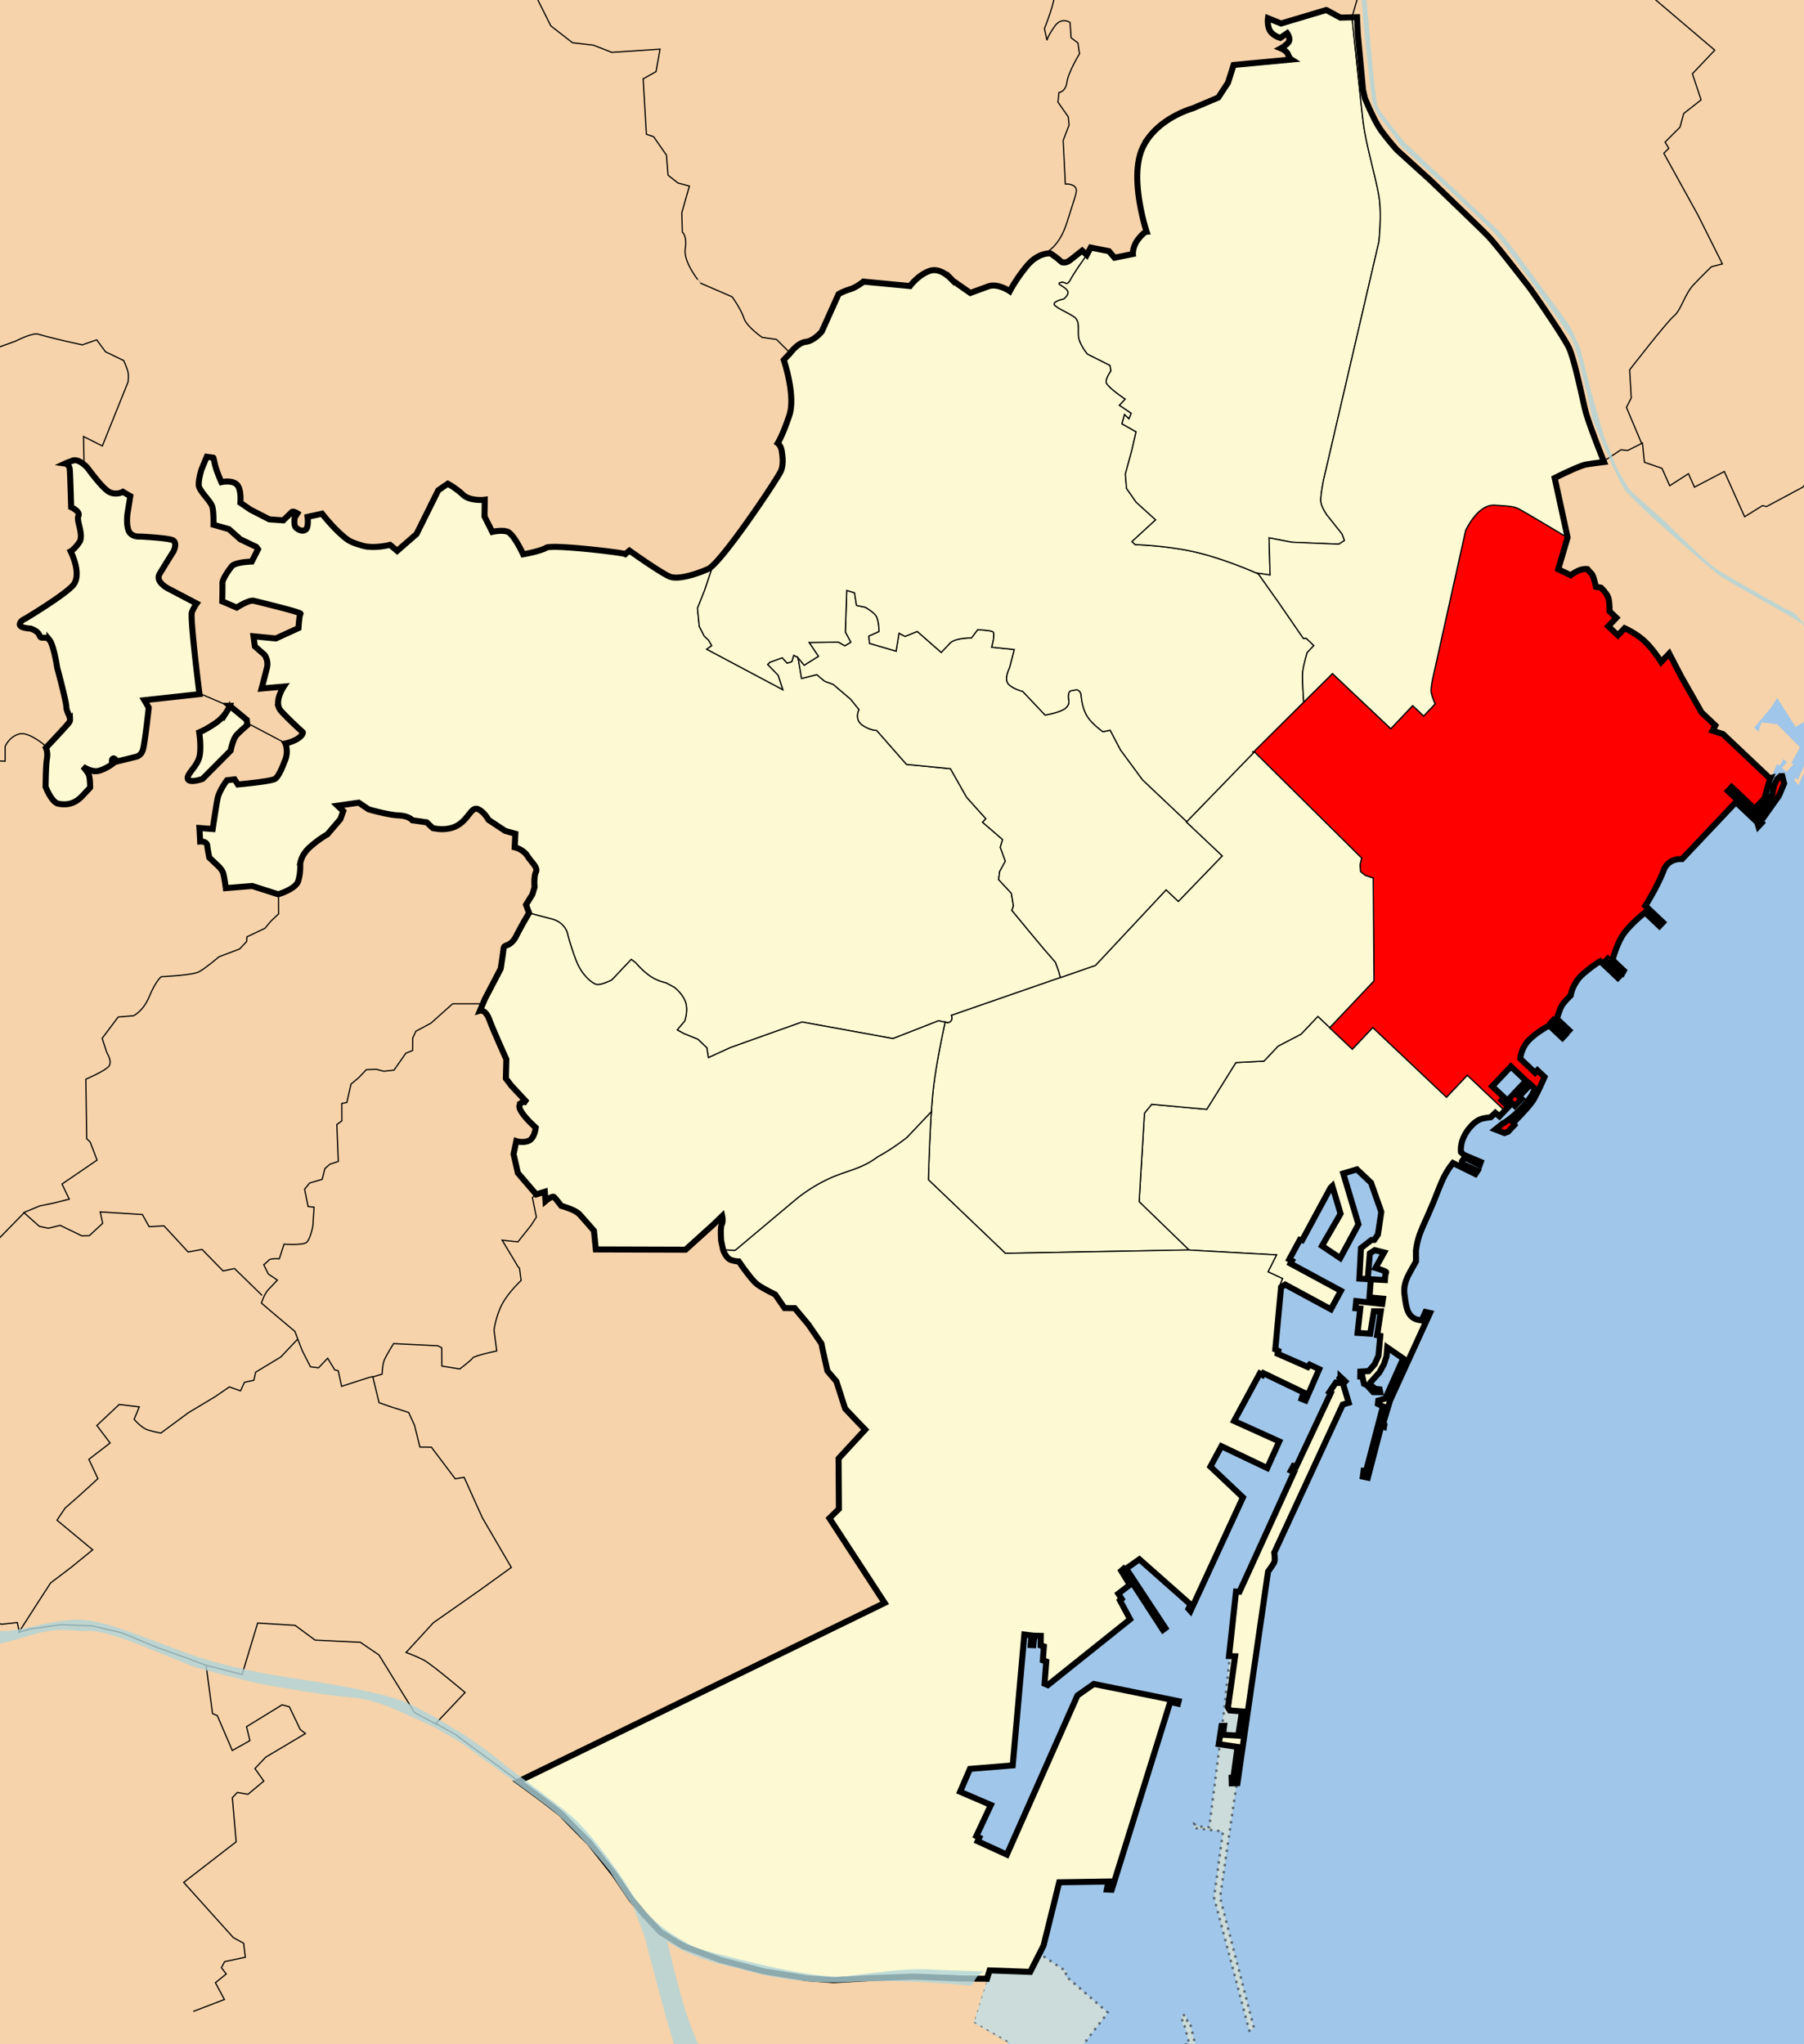
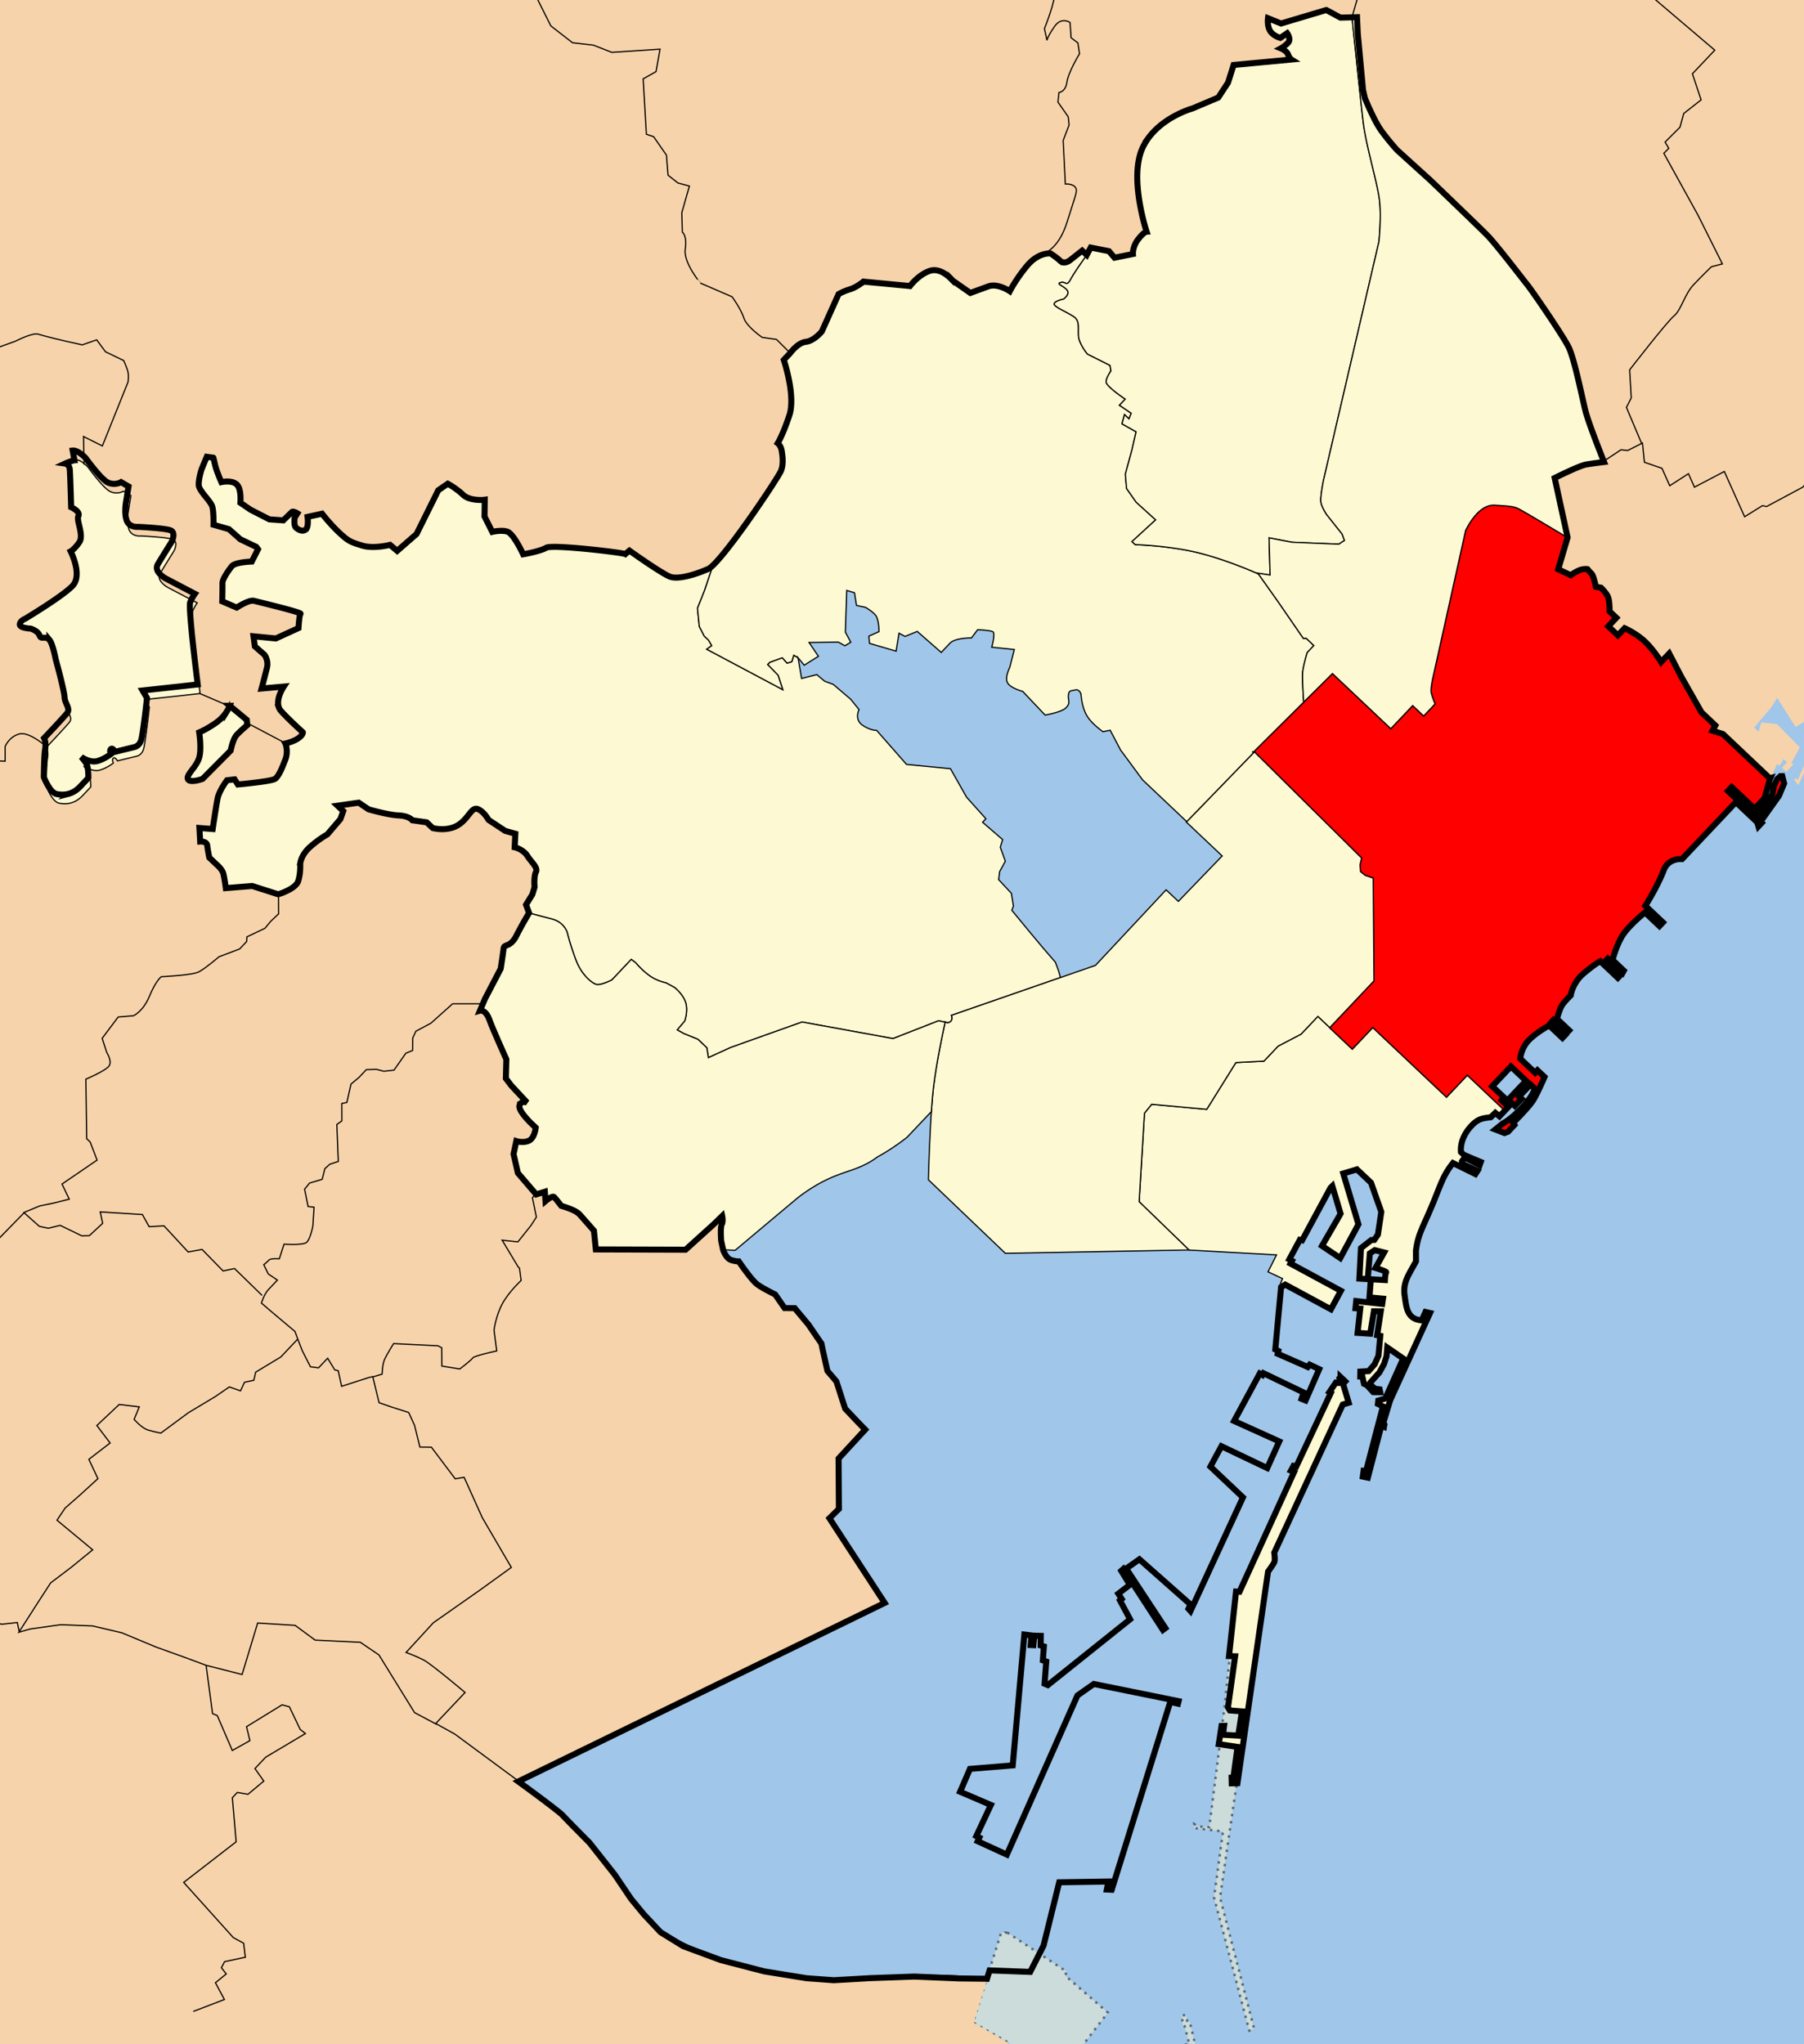
<svg xmlns="http://www.w3.org/2000/svg" width="1500" height="1700" version="1.0">
  <rect width="100%" height="100%" fill="#333333" stroke="none" />
  <g style="display:inline">
    <path d="M370.862-128.777h1500v1700h-1500z" style="opacity:1;color:#000;fill:#a0c6e9;fill-opacity:1;fill-rule:evenodd;stroke:none;stroke-width:5;stroke-linecap:round;stroke-linejoin:round;marker:none;marker-start:none;marker-mid:none;marker-end:none;stroke-miterlimit:4;stroke-dasharray:none;stroke-dashoffset:0;stroke-opacity:1;visibility:visible;display:inline;overflow:visible;enable-background:accumulate" transform="translate(-370.862 128.777)" />
  </g>
  <g style="display:inline">
    <path d="m1022.688 1376.219-4.438 43.031-12.75 100.344-9.469-.688-3.093-2.031.062 3.281 23.906 2.875-7.406 54.907 29.281 110.718 3.938-1.75-28.282-108.875s13.631-94.448 14.063-95.875l6.625-58.093 5.375-45.75-17.812-2.094zm-185.063 230.968-5.25.313-23.312 74.438 30.562 17.343-2.437 35.813-82.844 141.968s57.835 58.717 82.968 55.72c25.134-2.998 42.938-11.22 42.938-11.22l-.625-2.28s8.5-3.093 12.938-8.376c4.436-5.283 93.968-123.593 93.968-123.593l2.625 1.374s15.36-23.939 16.313-30.843c.953-6.905-16.157-76.063-16.157-76.063l-2.03-.781-1.282-5.125-3.437.094 1.093 8.281 1.438.813 3.843 14.78-17.125 2.22-111.03 148.687-47.72-36.781 108.094-140.282-35.531-30.812 1.344-3.219-49.344-32.468z" style="opacity:.5;color:#000;fill:#f8f3cd;fill-opacity:1;fill-rule:evenodd;stroke:#000;stroke-width:2;stroke-linecap:butt;stroke-linejoin:miter;marker:none;marker-start:none;marker-mid:none;marker-end:none;stroke-miterlimit:4;stroke-dasharray:2,4;stroke-dashoffset:0;stroke-opacity:1;visibility:visible;display:inline;overflow:visible;enable-background:accumulate" />
    <path d="M-23.375-22.656v1753.594l862.656-.5-1.218-31.72-28.532-16.624 11.625-37c-.284-.026-.56-.037-.843-.063l-22.25-.25-37.344-1.562-36.688 1.312-30.312 1.719-22.594-1.656-35.156-5.688-36.125-9.375-31.25-11.562-18.844-11.625-14-14.938-10.469-12.718-13.593-20.126-20.97-26.593s-19.06-19.146-22.343-22.813c-.82-.917-3.54-3.126-7.156-5.937a822.265 822.265 0 0 0-12.531-9.532c-8.824-6.58-17.25-12.687-17.25-12.687l304.656-148.5-45.938-70.406 7.875-7.75-.281-41.907 22.156-24.062-6.562-6.75-10.125-10.719-7.282-22.625-7.468-8.75-3.969-17.812-1-4.907-10.875-15.874-11.344-13.563-8.406-.062-7.844-11.344s-2.424-1.171-5.468-2.782c-3.045-1.61-6.71-3.66-9.22-5.468-1.254-.905-2.868-2.56-4.562-4.532-1.694-1.97-3.462-4.26-5.093-6.437-3.264-4.352-5.907-8.25-5.907-8.25s-.709.028-1.906-.125a23.615 23.615 0 0 1-4.781-1.156c-.95-.335-1.824-1.014-2.594-1.844-.77-.83-1.448-1.81-2-2.75-1.104-1.88-1.719-3.594-1.719-3.594l-1.656-7.781s-.204-2.744-.25-5.812c-.023-1.535-.017-3.134.094-4.532.11-1.398.313-2.59.656-3.25.343-.66.526-1.413.625-2.187.1-.775.101-1.58.063-2.282a17.1 17.1 0 0 0-.313-2.468l-7.031 6.843-23.407 21.188-74.625-.219-1.593-15.593s-8.357-9.584-11.938-13.532c-.895-.987-2.28-1.93-3.875-2.781-1.594-.85-3.384-1.61-5.062-2.25-3.357-1.28-6.281-2.062-6.281-2.062s-4.515-5.94-6-7.344c-.186-.176-.423-.247-.72-.25a3.22 3.22 0 0 0-1.03.187c-.738.25-1.578.71-2.375 1.219-1.596 1.02-3 2.219-3 2.219l-.532-7.782-7.156 2.22L431.125 975l-3.625-15.812 2.313-10.75s1.38.464 3.375.656c.997.096 2.14.13 3.343 0 1.203-.13 2.474-.429 3.688-.969a6.286 6.286 0 0 0 1.656-1.094 8.4 8.4 0 0 0 1.281-1.5c.767-1.118 1.335-2.404 1.75-3.625.83-2.44 1.063-4.625 1.063-4.625l-3.563-3.375s-2.81-2.687-5.469-5.906c-1.328-1.61-2.627-3.352-3.5-4.969-.436-.808-.755-1.57-.937-2.281-.182-.71-.228-1.36-.062-1.906a4.682 4.682 0 0 1 .656-1.375c.263-.367.548-.626.875-.844.654-.436 1.418-.621 2.125-.656 1.412-.07 2.656.406 2.656.406l-13.125-14.094-4.5-5.937.406-15.938s-2.774-6.136-5.937-13.343c-3.163-7.208-6.715-15.488-8.281-19.782-.784-2.146-1.661-3.662-2.532-4.75-.87-1.088-1.73-1.747-2.5-2.125a4.75 4.75 0 0 0-1.937-.5c-.48-.014-.75.063-.75.063l4.062-9.657 13.156-25.218s1.974-12.783 2.438-16.844c.058-.508.183-.909.375-1.219.192-.31.442-.522.75-.718.617-.394 1.456-.65 2.438-1.094a11.295 11.295 0 0 0 3.312-2.25A15.675 15.675 0 0 0 428 780.78c.636-.892 1.287-1.966 1.938-3.25a287.687 287.687 0 0 1 7.187-13.25c1.966-3.412 3.281-5.531 3.281-5.531l-2.531-6.875 5.25-8.531 1.875-6.125s-.221-2.172-.187-4.813c.016-1.32.12-2.746.312-4.093.192-1.348.49-2.61.969-3.563.24-.477.375-.955.406-1.437.03-.483-.045-.973-.187-1.47-.286-.991-.885-2.01-1.657-3.093-1.544-2.165-3.779-4.566-5.594-7.406a14.818 14.818 0 0 0-3.187-3.532 19.122 19.122 0 0 0-3.5-2.218c-2.203-1.095-3.937-1.469-3.937-1.469l.562-11.281-8.437-2.375-13.875-9.157s-.9-1.708-2.47-3.687c-.783-.99-1.73-2.055-2.812-3-1.082-.945-2.308-1.771-3.625-2.312-.658-.271-1.258-.333-1.844-.25-.585.082-1.168.318-1.718.687-1.1.738-2.156 1.956-3.344 3.438-1.188 1.481-2.483 3.215-4.062 4.906a30.22 30.22 0 0 1-2.594 2.468 24.039 24.039 0 0 1-3.125 2.25 20.475 20.475 0 0 1-3.5 1.657 24.21 24.21 0 0 1-3.594 1 30.427 30.427 0 0 1-6.687.562 35.316 35.316 0 0 1-5-.5c-1.235-.21-1.97-.406-1.97-.406l-5.062-4.781-11.906-1.688s-.68-.909-2.437-1.875c-.88-.483-2.027-.981-3.5-1.375-1.474-.393-3.267-.697-5.438-.781-2.171-.084-4.812-.447-7.562-.937-2.751-.49-5.606-1.107-8.188-1.72a217.317 217.317 0 0 1-9.25-2.405L298.75 667l-17.594 2.531 4.75 4.469-2.406 6.719-10.906 12.75s-1.71.912-4.375 2.687a88.605 88.605 0 0 0-4.625 3.313 87.46 87.46 0 0 0-5.469 4.531c-1.904 1.716-3.362 3.446-4.469 5.063a23.002 23.002 0 0 0-2.375 4.406 18.333 18.333 0 0 0-.969 3.156 10.603 10.603 0 0 0-.187 1.188s.11 1.82-.031 4.5c-.071 1.34-.186 2.87-.438 4.53a37.438 37.438 0 0 1-1.156 5.188c-.265.875-.71 1.717-1.312 2.5-.602.784-1.355 1.5-2.188 2.188-1.667 1.374-3.699 2.543-5.656 3.5a52.275 52.275 0 0 1-5.25 2.218c-1.402.5-2.313.75-2.313.75l-21.594-6.906-21.937 1.782s-1.09-8.363-2.062-12.094c-.244-.933-.731-1.889-1.313-2.782a19.837 19.837 0 0 0-1.906-2.437c-1.308-1.448-2.5-2.437-2.5-2.437l-5.938-5.625s-1.324-6.315-1.719-10.063a3.251 3.251 0 0 0-.375-1.219 3.062 3.062 0 0 0-.718-.875c-.57-.486-1.29-.789-2-.968-1.42-.36-2.781-.25-2.781-.25l-.625-11.25 11.03.843s2.914-19.736 4.188-25.843c.319-1.527.97-3.212 1.75-4.875a51.66 51.66 0 0 1 2.563-4.75c1.762-2.909 3.375-5.063 3.375-5.063l6.312-.75 2.75 4.25s6.767-.618 14-1.5c3.617-.441 7.347-.938 10.406-1.469 3.06-.53 5.45-1.093 6.375-1.625.463-.266.935-.68 1.407-1.218.471-.54.944-1.213 1.406-1.938.923-1.45 1.794-3.176 2.563-4.844 1.537-3.335 2.625-6.406 2.625-6.406a20.228 20.228 0 0 0 1.718-5.812 19.55 19.55 0 0 0 .063-4.782c-.149-1.37-.394-2.51-.625-3.281-.231-.771-.438-1.188-.438-1.187 0 0 1.8-.4 4.094-1.188a37.478 37.478 0 0 0 3.656-1.469c1.232-.577 2.416-1.25 3.406-2 .991-.75 1.689-1.417 2.188-2 .5-.583.799-1.098.969-1.5.34-.804.187-1.219.187-1.218 0 0-2.883-2.59-6.594-6.094-3.71-3.505-8.247-7.927-11.53-11.594a9.053 9.053 0 0 1-1.782-2.969c-.386-1.056-.58-2.188-.625-3.312-.046-1.124.05-2.257.25-3.375.2-1.119.494-2.21.844-3.25.7-2.081 1.614-3.919 2.344-5.25.73-1.332 1.28-2.157 1.28-2.157L218 572.095s2.882-10.752 4.438-17.157c.388-1.6.46-3.08.343-4.406a13.744 13.744 0 0 0-.781-3.468c-.702-1.934-1.594-3.063-1.594-3.063l-8-7-1.125-8.375 18.563 1.813 18.844-8.625s.156-2.672.437-5.5c.14-1.415.29-2.86.5-4.032.21-1.172.47-2.078.75-2.375.14-.148-.308-.4-1.187-.75-.88-.35-2.182-.788-3.813-1.281-3.262-.985-7.778-2.198-12.437-3.406-9.319-2.417-19.274-4.823-21.313-5.344-.51-.13-1.111-.145-1.781-.062-.67.082-1.421.26-2.188.5-1.533.478-3.184 1.2-4.719 1.968-3.068 1.537-5.625 3.219-5.625 3.219l-12-5.156s.254-11.596.157-15.063c-.025-.867.28-1.95.781-3.156.5-1.207 1.204-2.552 2-3.875 1.593-2.647 3.542-5.288 4.938-7.062.349-.444.884-.838 1.53-1.188.647-.35 1.405-.67 2.25-.937 1.693-.536 3.687-.918 5.595-1.188 3.815-.54 7.28-.625 7.28-.625l5.188-10.25-1.5-2-13.187-6.281-9.469-8.406-12.844-3.688s.058-2.605-.031-5.781a76.027 76.027 0 0 0-.281-4.938c-.154-1.621-.366-3.133-.688-4.281-.321-1.148-1.133-2.522-2.187-4-1.054-1.478-2.351-3.067-3.625-4.656-1.274-1.59-2.519-3.176-3.5-4.656-.982-1.48-1.698-2.849-1.875-4-.177-1.152-.113-2.567.062-4.063.175-1.496.46-3.08.781-4.5.644-2.838 1.375-5.094 1.375-5.094l4.344-10.531 5.5.719s.026-.028 1.344 5.719c.659 2.873 1.993 6.53 3.156 9.468a141.98 141.98 0 0 0 2.156 5.156s2.169-.492 4.844-.5c1.338-.003 2.795.103 4.188.47.696.182 1.366.428 2 .75.633.321 1.23.727 1.75 1.218s.945 1.096 1.312 1.781c.367.686.667 1.443.906 2.25.48 1.614.725 3.402.844 5.063.238 3.32-.031 6.156-.031 6.156l8.531 5.813 15.563 7.968 11.594.813s5.907-5.656 7.03-6.844c.282-.297.7-.385 1.188-.344.49.041 1.05.203 1.563.406 1.023.407 1.906.97 1.906.97l-2.219 3.53s-.232 1.59-.219 3.438c.007.924.05 1.935.25 2.813.2.877.543 1.633 1.063 2.125.52.49 1.118.947 1.781 1.343.664.397 1.395.742 2.125.938.73.195 1.466.267 2.188.156a4.235 4.235 0 0 0 2.062-.937c.636-.524 1.059-1.452 1.313-2.532s.354-2.322.375-3.5c.041-2.355-.25-4.437-.25-4.437l12.062-2.656s1.583 2.06 4.125 5.03c2.543 2.97 6.045 6.85 9.906 10.5 1.931 1.826 3.509 3.23 4.938 4.376 1.43 1.146 2.72 2.044 4.063 2.781 1.341.737 2.739 1.34 4.406 1.938 1.667.597 3.594 1.178 6 1.906 1.203.364 2.46.63 3.75.812 1.29.182 2.598.274 3.906.313 2.616.078 5.215-.084 7.5-.344 4.57-.52 7.938-1.406 7.938-1.406l5.937 5.031 16.094-14.031 18.062-36.375 7.938-5.438s1.695.905 4.125 2.5a68.145 68.145 0 0 1 4.062 2.875 57.37 57.37 0 0 1 4.5 3.813c.743.702 1.57 1.284 2.469 1.781.9.497 1.86.894 2.844 1.219 1.969.65 4.055.991 5.937 1.156 1.883.165 3.586.177 4.813.125 1.226-.052 1.969-.156 1.969-.156L403.375 429l6.438 12.813s1.66-.41 4-.657c1.17-.123 2.51-.216 3.906-.187 1.396.028 2.836.177 4.219.5.69.161 1.407.58 2.156 1.187.749.608 1.516 1.392 2.281 2.313 1.53 1.841 3.057 4.174 4.406 6.469a109.63 109.63 0 0 1 4.719 9.03s3.523-.605 7.688-1.593c2.082-.494 4.333-1.095 6.375-1.75 2.041-.655 3.876-1.366 5.156-2.125.62-.368 2.079-.568 4.156-.656 2.077-.089 4.769-.067 7.875.062 6.213.259 14.05.891 21.813 1.656 7.761.766 15.456 1.654 21.343 2.438 5.887.784 9.974 1.466 10.563 1.781.78-.732 3.406-2.875 3.406-2.875s6.635 4.743 14.156 9.813c3.761 2.534 7.74 5.127 11.219 7.281 3.478 2.154 6.465 3.858 8.219 4.531.877.337 1.854.561 2.937.688 1.084.126 2.284.15 3.532.094 2.494-.113 5.266-.57 8.156-1.25a87.78 87.78 0 0 0 8.812-2.594 120.224 120.224 0 0 0 8.469-3.344c.66-.29 1.472-.843 2.406-1.625.935-.782 1.989-1.79 3.157-3 2.335-2.42 5.104-5.636 8.125-9.375 3.02-3.739 6.31-7.996 9.687-12.531A735.647 735.647 0 0 0 623 431.938c6.813-9.622 13.358-19.284 18.313-26.875 4.954-7.592 8.314-13.114 8.78-14.5.468-1.387.786-2.794.97-4.188.183-1.394.236-2.767.218-4.125-.035-2.715-.396-5.322-.75-7.625a12.568 12.568 0 0 0-.812-2.969 10.578 10.578 0 0 0-1.125-2.031c-.756-1.065-1.438-1.562-1.438-1.562s1.103-1.754 2.875-5.563c.886-1.904 1.93-4.32 3.094-7.281 1.164-2.96 2.45-6.477 3.781-10.563.666-2.042 1.078-4.285 1.313-6.656.235-2.37.284-4.874.187-7.406a84.304 84.304 0 0 0-.656-7.625c-.328-2.527-.757-5.02-1.219-7.375a150.036 150.036 0 0 0-2.843-11.906c-.859-3.022-1.5-4.875-1.5-4.875l5.156-5.438s1.584-2.215 4.031-4.531c1.223-1.158 2.658-2.345 4.219-3.281.78-.469 1.607-.875 2.437-1.188.83-.313 1.674-.535 2.532-.625.857-.09 1.7-.278 2.53-.562.832-.285 1.656-.674 2.438-1.094 1.564-.84 2.992-1.877 4.219-2.906 2.455-2.059 4.062-4.032 4.063-4.032l13.968-31.094s.902-.539 2.532-1.312a49.837 49.837 0 0 1 6.875-2.656c1.443-.438 2.865-1.068 4.187-1.75a38.548 38.548 0 0 0 3.594-2.125c2.083-1.383 3.437-2.531 3.437-2.531l38.75 3.687s1.721-2.359 4.657-5.125c1.467-1.383 3.239-2.883 5.25-4.219a30.945 30.945 0 0 1 3.187-1.844 25.318 25.318 0 0 1 3.5-1.468c1.213-.398 2.41-.57 3.594-.563 1.183.007 2.35.19 3.468.5 1.119.31 2.2.738 3.22 1.25a23.696 23.696 0 0 1 2.843 1.719 32.255 32.255 0 0 1 4.281 3.594 25.224 25.224 0 0 1 1.594 1.719l14.594 10.187s7.076-2.601 14.937-5.469c.983-.358 2.006-.57 3.032-.656a15.149 15.149 0 0 1 3.062.063c2.041.24 4.042.852 5.781 1.53 1.74.68 3.223 1.433 4.282 2.032a25.082 25.082 0 0 1 1.687 1.031s1.372-2.676 3.906-6.719a136.346 136.346 0 0 1 4.657-6.937 121.67 121.67 0 0 1 6.187-7.937 33.805 33.805 0 0 1 3.469-3.532 28.696 28.696 0 0 1 3.406-2.562c1.108-.713 2.162-1.314 3.188-1.781a23.152 23.152 0 0 1 2.906-1.094 19.557 19.557 0 0 1 4.375-.813c1.063-.07 1.687 0 1.687 0s1.16.7 2.75 1.813 3.608 2.641 5.375 4.312c.442.418.91.723 1.375.938.466.215.94.351 1.407.406.933.11 1.822-.072 2.625-.344a9.944 9.944 0 0 0 2.78-1.5l10.095-7.969 3.812 3.594 3.281-6.156 15.157 3 4.656 5.438 15.281-3.063s-.12-1.512.375-3.812c.247-1.15.64-2.492 1.281-3.938a21.814 21.814 0 0 1 2.75-4.562c1.214-1.557 2.244-2.714 3.125-3.594.881-.88 1.62-1.48 2.188-1.875 1.135-.793 1.656-.813 1.656-.813s-.918-2.768-2.125-7.312a192.935 192.935 0 0 1-1.937-8.031 178.654 178.654 0 0 1-1.907-9.938 145.989 145.989 0 0 1-1.375-11.094c-.316-3.814-.472-7.7-.375-11.531.098-3.83.455-7.62 1.125-11.219a50.452 50.452 0 0 1 1.25-5.25 39.568 39.568 0 0 1 1.813-4.875 46.477 46.477 0 0 1 2.312-4.469 49.531 49.531 0 0 1 2.688-4.124c1.906-2.613 4.033-4.984 6.25-7.126a65.215 65.215 0 0 1 6.875-5.75 76.479 76.479 0 0 1 6.937-4.5 83.862 83.862 0 0 1 6.407-3.312 83.78 83.78 0 0 1 5.28-2.25c3.033-1.166 4.938-1.688 4.938-1.687l21.438-9.063 8.125-12.406 4.625-14.688L1074.28 49s-.417-.26-.968-.906c-.552-.646-1.24-1.678-1.813-3.25-.287-.786-.793-1.497-1.406-2.125a12.258 12.258 0 0 0-2-1.625c-1.35-.888-2.563-1.375-2.563-1.375s.799-.429 1.938-1.219a25.958 25.958 0 0 0 4.031-3.437c.353-.374.608-.766.781-1.188.173-.422.25-.87.282-1.312.062-.885-.105-1.789-.376-2.594-.54-1.61-1.437-2.844-1.437-2.844L1065.031 31s-1.532-.405-3.375-1.375a16.188 16.188 0 0 1-2.843-1.906c-.927-.78-1.78-1.705-2.407-2.813-.626-1.107-1.043-2.297-1.312-3.468a18.906 18.906 0 0 1-.438-3.344c-.093-2.017.125-3.469.125-3.469l10.907 4.406 37.593-11.218 11.75 6.343 13.813-.375.656 14.063 4.344 46.562 1.593 6.875s1.864 4.565 4.47 10.188c1.302 2.811 2.769 5.886 4.312 8.781 1.543 2.895 3.147 5.62 4.656 7.719 3.018 4.197 6.31 8.244 8.844 11.25a206.437 206.437 0 0 0 4.312 4.969l27.782 25.187s40.044 38.379 47.437 45.906c1.848 1.882 4.614 5.097 7.781 8.938 3.168 3.84 6.734 8.316 10.188 12.687 6.908 8.743 13.359 17.11 15.218 19.406 1.86 2.296 9.197 12.725 16.688 23.844 3.745 5.56 7.528 11.31 10.688 16.281 3.16 4.972 5.692 9.168 6.937 11.688.622 1.26 1.28 2.863 1.938 4.75.658 1.887 1.325 4.068 2 6.406 1.348 4.676 2.707 10.08 4 15.5 2.584 10.84 4.888 21.746 6.28 27.094.697 2.674 2 6.638 3.563 11.063 1.563 4.424 3.39 9.312 5.125 13.875a1140.245 1140.245 0 0 0 6.594 16.906s-9.102 1.072-14.875 2.062c-1.443.248-3.805 1.058-6.531 2.156-2.726 1.099-5.806 2.473-8.719 3.813-5.825 2.68-10.937 5.25-10.937 5.25l10.75 49.438-7.813 26.468 10.375 4.938s.866-.638 2.188-1.469c1.321-.83 3.1-1.853 4.874-2.594.888-.37 1.752-.618 2.563-.781.81-.163 1.581-.249 2.219-.281 1.275-.065 2.093.062 2.093.062s1.704 2.14 3.407 3.75c.425.403.861 1.303 1.281 2.406.42 1.104.81 2.418 1.156 3.688.694 2.541 1.188 4.875 1.188 4.875l4.187.688s.864.808 1.969 2.062c1.105 1.254 2.452 2.952 3.469 4.719.508.883.868 2.124 1.125 3.5.256 1.375.412 2.889.5 4.281.175 2.785.093 5.125.093 5.125l5.688 5.375-6.719 7.094 7.969 7.531 5.625-5.969s2.36 1.028 5.656 2.938c1.649.954 3.541 2.13 5.469 3.5 1.928 1.37 3.906 2.943 5.75 4.687 1.844 1.744 3.61 3.67 5.219 5.594a99.243 99.243 0 0 1 4.281 5.531c2.445 3.386 3.969 5.907 3.969 5.907l6.718-7.094 9.907 19.062 16.937 29.844 11.532 10.938-2.344 4.343 8.656 2.782 38.875 36.75.594-.157 5.031-11.156 2.188 1.313 3.218-5.438 2.844 2.688-4.219 4.468 3.657 3.469 5.937-6.281-1.781-.969 7.125-13.187-19.125-19.282-12.907-1.437-2.343 7.781-3.657-3.437 6.126-7.313 7.843-9.125 5.125-8.25 15.313 24.094 29.187-16.625-27.375 60.687-2-1.531-.937 1.813 3.468 4.062 32.813-70.937-2-.75-3.25 3.468-6.875 2.375s-4.481-4.634-5.031-10.156c-.55-5.522-.01-7.31.906-9.906.916-2.597 3.245-4.647 4.375-6.657 1.13-2.009-1.107-3.726 1.719-8.75l-.375-574.218H-23.375zM62.406 382.28a5.891 5.891 0 0 1 1.844.125c.62.138 1.227.376 1.844.656 1.234.562 2.45 1.35 3.5 2.157 2.1 1.613 3.593 3.281 3.594 3.281 0 0 3.17 4.388 7.062 9.125 1.946 2.369 4.053 4.843 6.063 6.875a40.038 40.038 0 0 0 2.906 2.656c.906.742 1.736 1.316 2.469 1.656 1.464.682 2.884.996 4.187 1.094a12.59 12.59 0 0 0 3.5-.219c2.01-.419 3.281-1.187 3.281-1.187l6.188 3.594-2.219 13.656s-.367 2.165-.469 5.094c-.05 1.464-.042 3.12.125 4.781.167 1.662.483 3.341 1.031 4.844a7.427 7.427 0 0 0 1.032 1.937c.415.554.9 1.021 1.406 1.406 1.011.772 2.145 1.255 3.219 1.532 1.074.276 2.075.355 2.812.375.737.02 1.219-.031 1.219-.031s5.643.268 11.844.78c3.1.257 6.356.568 9.094.938 2.737.37 4.964.806 6.062 1.281.549.238.959.555 1.281.938.323.383.547.834.688 1.313.282.956.266 2.056.094 3.093-.346 2.075-1.25 3.906-1.25 3.906s-7.728 12.343-11.594 18.813a5.77 5.77 0 0 0-.813 2.375 5.43 5.43 0 0 0 .219 2.219c.223.712.57 1.393 1 2.031.43.638.961 1.235 1.5 1.781 1.078 1.092 2.258 1.977 3.188 2.594.929.617 1.593.969 1.593.969l24.063 12.625s-.496.666-1.219 1.875a44.85 44.85 0 0 0-2.625 5.156c-.238.549-.322 2.018-.281 4.188.04 2.17.22 5.035.469 8.343.496 6.616 1.318 15.04 2.218 23.313a1989.37 1989.37 0 0 0 3.844 32.531l-45.844 5.031 3.656 6.25s-.807 7.414-1.812 15.469a504.006 504.006 0 0 1-1.594 11.719c-.525 3.512-1.01 6.344-1.406 7.656-.1.328-.197.643-.312.938a9.458 9.458 0 0 1-1.22 2.218 7.898 7.898 0 0 1-1.874 1.782c-1.2.828-2.188 1-2.188 1l-16.094 3.937s-.542-.916-1.25-1.656c-.353-.37-.728-.706-1.124-.844-.397-.138-.806-.09-1.157.281-.35.372-.505.803-.562 1.25-.057.448-.006.902.094 1.313.198.822.562 1.468.562 1.468s-1.203.974-3.187 2.188a37.7 37.7 0 0 1-3.5 1.906 31.949 31.949 0 0 1-4.407 1.719c-.788.239-1.6.368-2.406.406a12.725 12.725 0 0 1-2.406-.125c-1.58-.227-3.09-.708-4.406-1.25-2.634-1.082-4.47-2.406-4.47-2.406s.753.836 1.688 2c.936 1.164 2.054 2.658 2.813 3.938.38.64.666 1.673.875 2.875.209 1.2.349 2.562.437 3.843.178 2.563.156 4.813.156 4.813s.021-.004-6.718 7.125c-1.685 1.782-3.373 3.118-5.063 4.125a18.512 18.512 0 0 1-5.031 2.093c-1.653.41-3.27.572-4.844.563-1.574-.009-3.11-.19-4.562-.437-.727-.125-1.432-.452-2.125-.907a11.31 11.31 0 0 1-2.032-1.718c-1.286-1.374-2.449-3.106-3.437-4.813-1.977-3.415-3.219-6.719-3.219-6.719s.039-4.335.188-9.406c.149-5.07.41-10.876.906-13.781.248-1.453.314-2.77.281-3.907a15.855 15.855 0 0 0-.343-2.875c-.336-1.578-.782-2.437-.782-2.437s4.017-4.223 8.407-8.937c4.389-4.715 9.15-9.922 10.687-11.844.384-.48.656-.977.813-1.469.156-.492.207-.993.187-1.5-.04-1.013-.4-2.038-.844-3.125-.444-1.087-.994-2.224-1.437-3.406-.443-1.183-.776-2.419-.813-3.719-.036-1.3-.534-3.994-1.25-7.281-.716-3.288-1.657-7.173-2.593-10.907a882.38 882.38 0 0 0-3.72-14.28s-.541-3.607-1.468-8.063c-.464-2.228-1.02-4.656-1.656-6.969-.637-2.313-1.354-4.505-2.125-6.219a8.586 8.586 0 0 0-1.25-2.031c-.436-.518-.88-.893-1.344-1.156-.927-.527-1.878-.644-2.781-.657-.904-.012-1.769.078-2.469-.093a1.954 1.954 0 0 1-.906-.5c-.266-.252-.498-.592-.657-1.094-.317-1.003-.936-1.886-1.687-2.625-.75-.739-1.626-1.329-2.469-1.812-1.685-.968-3.218-1.438-3.218-1.438s-2.304-.086-4.594-.562c-1.146-.239-2.285-.554-3.125-1.032-.42-.238-.766-.53-1-.843-.234-.314-.369-.665-.344-1.063.05-.797.35-1.5.781-2.094.431-.594.981-1.074 1.532-1.468 1.1-.79 2.187-1.188 2.187-1.188s7.733-4.637 16.531-10.375c4.4-2.869 9.067-6.013 13.157-9 2.044-1.494 3.94-2.923 5.593-4.281 1.654-1.359 3.072-2.636 4.125-3.75 1.053-1.114 1.813-2.39 2.344-3.781.53-1.392.818-2.889.938-4.438.12-1.55.085-3.162-.094-4.75a37.604 37.604 0 0 0-.844-4.656c-.734-3.018-1.75-5.766-2.562-7.75-.814-1.985-1.438-3.219-1.438-3.219s.853-.463 2.188-1.656a25.938 25.938 0 0 0 2.312-2.375c.865-1 1.81-2.215 2.781-3.688.486-.736.807-1.57 1-2.469.193-.898.244-1.87.219-2.875-.05-2.008-.434-4.149-.906-6.25-.472-2.1-1.017-4.157-1.313-5.906-.148-.874-.227-1.672-.219-2.375.009-.703.105-1.304.344-1.781a2.64 2.64 0 0 0 .281-1.406 3.278 3.278 0 0 0-.406-1.344c-.472-.867-1.286-1.664-2.156-2.344-1.74-1.36-3.719-2.25-3.719-2.25s-.746-27.174-1.156-31.5c-.103-1.081-.396-1.911-.781-2.562a4.617 4.617 0 0 0-1.313-1.438c-.925-.654-1.812-.781-1.812-.781s2.004-.949 6.875-2.531c.304-.1.62-.157.937-.188zm129.125 204.157 14.188 11.75.406 4.312s-5.349 4.498-8.719 8.063c-.842.89-1.58 2.162-2.219 3.562-.638 1.4-1.163 2.922-1.593 4.344-.86 2.843-1.313 5.25-1.313 5.25l-23.344 23.5s-2.572.955-5.375 1.468c-1.4.257-2.87.379-4.093.25-.612-.064-1.169-.181-1.625-.406-.457-.224-.803-.541-1.031-.968a2.423 2.423 0 0 1-.282-1.375c.04-.498.217-1.03.469-1.594.505-1.13 1.38-2.397 2.406-3.782.513-.692 1.064-1.406 1.625-2.156a67.368 67.368 0 0 0 1.688-2.343c1.106-1.617 2.13-3.36 2.875-5.188.372-.914.657-1.946.875-3.062.218-1.117.374-2.334.469-3.563.189-2.458.15-5.043.03-7.406-.238-4.727-.843-8.531-.843-8.532 0 0 1.846-.76 4.656-2.25a86.07 86.07 0 0 0 4.813-2.78 77.048 77.048 0 0 0 5.594-3.782 31.566 31.566 0 0 0 4.843-4.5 33.099 33.099 0 0 0 3.188-4.312c1.63-2.615 2.312-4.5 2.312-4.5z" style="fill:#f6d3aa;fill-opacity:1;fill-rule:evenodd;stroke:none;stroke-width:1px;stroke-linecap:butt;stroke-linejoin:miter;stroke-opacity:1;display:inline" />
    <path d="m172.406 379.375-4.344 10.531s-.731 2.256-1.375 5.094a44.107 44.107 0 0 0-.78 4.5c-.176 1.496-.24 2.91-.063 4.063.177 1.151.893 2.52 1.875 4 .981 1.48 2.226 3.066 3.5 4.656 1.274 1.589 2.57 3.178 3.625 4.656 1.054 1.478 1.866 2.852 2.187 4 .322 1.148.534 2.66.688 4.281.154 1.622.236 3.35.281 4.938.09 3.176.031 5.781.031 5.781l12.844 3.688 9.469 8.406 13.187 6.281 1.5 2-5.187 10.25s-3.466.084-7.281.625c-1.908.27-3.902.652-5.594 1.188-.846.267-1.604.587-2.25.937-.647.35-1.183.744-1.531 1.188-1.396 1.774-3.345 4.415-4.938 7.062-.796 1.323-1.5 2.668-2 3.875-.5 1.207-.806 2.29-.781 3.156.097 3.467-.156 15.063-.156 15.063l12 5.156s2.556-1.682 5.625-3.219c1.534-.768 3.185-1.49 4.718-1.969.767-.239 1.518-.417 2.188-.5.67-.082 1.271-.067 1.781.063 2.039.521 11.994 2.927 21.313 5.344 4.659 1.208 9.175 2.421 12.437 3.406 1.63.493 2.933.932 3.813 1.281.879.35 1.327.602 1.187.75-.28.297-.54 1.203-.75 2.375-.21 1.172-.36 2.617-.5 4.032-.281 2.828-.437 5.5-.437 5.5l-18.844 8.625-18.563-1.813 1.125 8.375 8 7s.892 1.129 1.594 3.063c.351.966.664 2.143.781 3.468a13.523 13.523 0 0 1-.344 4.407c-1.555 6.404-4.437 17.156-4.437 17.156l18.469-1.657s-.552.825-1.281 2.157c-.73 1.331-1.645 3.169-2.344 5.25a22.812 22.812 0 0 0-.844 3.25 15.636 15.636 0 0 0-.25 3.375c.046 1.124.24 2.255.625 3.312a9.053 9.053 0 0 0 1.781 2.969c3.284 3.667 7.821 8.089 11.531 11.594a393.225 393.225 0 0 0 6.594 6.093s.153.415-.187 1.22c-.17.401-.47.916-.969 1.5-.5.582-1.197 1.249-2.187 2-.991.75-2.175 1.422-3.407 2a37.478 37.478 0 0 1-3.656 1.468c-2.294.789-4.094 1.188-4.094 1.188s.207.416.438 1.187c.23.771.476 1.911.625 3.281a19.55 19.55 0 0 1-.063 4.782 20.228 20.228 0 0 1-1.719 5.812s-1.087 3.07-2.625 6.406c-.768 1.668-1.639 3.394-2.562 4.844-.462.725-.935 1.398-1.406 1.938-.472.539-.944.952-1.406 1.218-.925.532-3.316 1.095-6.375 1.625-3.06.53-6.79 1.028-10.407 1.469-7.233.882-14 1.5-14 1.5l-2.75-4.25-6.312.75s-1.613 2.154-3.375 5.063a51.66 51.66 0 0 0-2.563 4.75c-.78 1.663-1.431 3.348-1.75 4.875-1.274 6.107-4.187 25.843-4.187 25.843l-11.031-.843.625 11.25s1.361-.11 2.78.25c.71.18 1.431.482 2 .968.285.243.532.528.72.875.187.347.325.75.375 1.219.394 3.748 1.718 10.063 1.718 10.063l5.938 5.625s1.192.99 2.5 2.437a19.837 19.837 0 0 1 1.906 2.438c.582.892 1.07 1.848 1.313 2.78.972 3.732 2.062 12.095 2.062 12.095l21.938-1.782 21.593 6.907s.91-.251 2.313-.75a52.275 52.275 0 0 0 5.25-2.22c1.957-.956 3.99-2.125 5.656-3.5.833-.686 1.586-1.403 2.188-2.187.601-.783 1.047-1.625 1.312-2.5.53-1.75.905-3.526 1.156-5.187.252-1.661.367-3.192.438-4.532.141-2.68.031-4.5.031-4.5s.032-.428.188-1.187c.155-.759.444-1.859.968-3.156a23.002 23.002 0 0 1 2.375-4.407c1.107-1.616 2.565-3.346 4.469-5.062a87.46 87.46 0 0 1 5.469-4.531 88.605 88.605 0 0 1 4.625-3.313c2.665-1.775 4.375-2.687 4.375-2.687l10.906-12.75 2.406-6.719-4.75-4.469L298.75 667l8.25 5.563s4.085 1.182 9.25 2.406c2.582.612 5.437 1.228 8.188 1.718 2.75.49 5.391.854 7.562.938 2.171.084 3.964.388 5.438.781 1.473.394 2.62.892 3.5 1.375 1.758.966 2.437 1.875 2.437 1.875l11.906 1.688 5.063 4.781s.734.196 1.969.406c1.234.21 2.974.448 5 .5 2.025.052 4.315-.09 6.687-.562a24.21 24.21 0 0 0 3.594-1 20.475 20.475 0 0 0 3.5-1.657 24.039 24.039 0 0 0 3.125-2.25 30.22 30.22 0 0 0 2.594-2.468c1.58-1.691 2.874-3.425 4.062-4.907 1.188-1.481 2.243-2.7 3.344-3.437.55-.369 1.133-.605 1.719-.687.585-.083 1.185-.021 1.843.25 1.317.54 2.543 1.367 3.625 2.312 1.082.945 2.029 2.01 2.813 3 1.568 1.98 2.469 3.688 2.469 3.688l13.875 9.156 8.437 2.375-.562 11.281s1.734.374 3.937 1.469a19.122 19.122 0 0 1 3.5 2.218 14.818 14.818 0 0 1 3.188 3.532c1.814 2.84 4.05 5.241 5.593 7.406.772 1.082 1.37 2.102 1.656 3.094.143.496.219.986.188 1.468-.03.483-.167.961-.406 1.438-.48.953-.777 2.215-.969 3.563a32.527 32.527 0 0 0-.312 4.093c-.034 2.64.187 4.813.187 4.813l-1.875 6.125-5.25 8.531 2.531 6.875s-.234.412-.25.438l.188.187s7.275 1.97 18.562 4.906c1.411.367 2.686.839 3.813 1.375a17.942 17.942 0 0 1 2.969 1.782 17.042 17.042 0 0 1 3.937 4.093c.919 1.352 1.507 2.61 1.844 3.532.336.922.437 1.5.437 1.5s.615 2.53 1.813 6.562a212.8 212.8 0 0 0 5.312 15.656 45.062 45.062 0 0 0 4.031 8.032 39.596 39.596 0 0 0 4.594 5.906c1.537 1.628 3.027 2.939 4.375 3.906 1.349.967 2.556 1.602 3.469 1.938.457.167.981.226 1.594.218.612-.007 1.292-.08 2-.218 1.415-.277 2.975-.776 4.406-1.313a54.187 54.187 0 0 0 5.25-2.312l16.156-17.094 3.688 2.812s1.14 1.414 3.093 3.438a67.763 67.763 0 0 0 3.5 3.375 60.571 60.571 0 0 0 4.563 3.718 33.737 33.737 0 0 0 4.969 3 38.575 38.575 0 0 0 4.468 1.875c2.647.92 4.47 1.22 4.47 1.22l6.968 3.78s1.482 1.065 3.344 3c.93.968 1.95 2.136 2.937 3.532.988 1.395 1.946 2.995 2.719 4.781.386.893.67 1.838.875 2.781.204.943.315 1.897.375 2.844.12 1.894.007 3.742-.219 5.375-.45 3.266-1.312 5.656-1.312 5.656l-6.282 7.407 5.5 3.093 11.688 4.719 7.438 7.031 1.312 8.282 18.563-8.47 59.406-21.187 75.562 13.782 37.907-14.813 5.437 1.188.063-.22s.611.411 1.5.563c.444.076.973.085 1.5-.062.526-.148 1.078-.455 1.593-1 .515-.545.788-1.12.938-1.688a4.39 4.39 0 0 0 .093-1.625c-.115-.97-.468-1.656-.468-1.656l90.656-31.437-1.5-5.375-2.687-7.344-9.875-11.407-10.97-13.125-15.374-18.656 1.312-3.593-1.718-10.563-10.563-11.375.844-6.719 4.718-8.625-4.218-11.562 1.937-6.407L817 683.782l2.75-2.906-16.062-17.937-13.407-23.688-36.531-3.562-24.844-28.313s-1.399.057-3.625-.5a22.892 22.892 0 0 1-3.875-1.375 26.02 26.02 0 0 1-4.656-2.719 9.629 9.629 0 0 1-1.969-1.937 8.186 8.186 0 0 1-1.156-2.063 8.878 8.878 0 0 1-.5-2.125 10.425 10.425 0 0 1-.062-2c.096-1.285.411-2.435.687-3.25.276-.814.531-1.312.531-1.312l-6.968-8.625-14.5-12.344-7.157-2.625-6.5-5.469-12.656 3.188-2.812-16.563-.5-1.031-3.22-1.687-1.624 5.343-3.875 1.188-4-4.5-10.5 3.843-1.719 1.813 8.719 8.938 3.875 11.937-63.188-33.594 4.157-2.968-2.594-4.5-3.625-3.438-4.125-8.031-1.5-15.157 5.968-15.03 6.97-20.844c-.363.333-.794.784-1.126 1.062-.934.782-1.745 1.335-2.406 1.625a120.224 120.224 0 0 1-8.469 3.344 87.78 87.78 0 0 1-8.812 2.594c-2.89.68-5.662 1.137-8.157 1.25-1.247.056-2.447.032-3.53-.094-1.084-.127-2.061-.35-2.938-.688-1.754-.673-4.74-2.377-8.219-4.531-3.478-2.154-7.458-4.747-11.219-7.281-7.521-5.07-14.156-9.813-14.156-9.813s-2.626 2.143-3.406 2.875c-.59-.315-4.676-.997-10.563-1.781-5.887-.784-13.582-1.672-21.344-2.437-7.761-.766-15.6-1.398-21.812-1.657-3.106-.13-5.798-.15-7.875-.062s-3.536.288-4.156.656c-1.28.759-3.115 1.47-5.156 2.125-2.042.655-4.293 1.256-6.375 1.75-4.165.988-7.688 1.594-7.688 1.594s-2.02-4.443-4.719-9.031c-1.35-2.295-2.875-4.627-4.406-6.47-.765-.92-1.532-1.704-2.281-2.312-.75-.608-1.465-1.026-2.156-1.187-1.383-.323-2.823-.472-4.22-.5a31.337 31.337 0 0 0-3.906.187c-2.34.248-4 .656-4 .656L403.376 429l.188-13.906s-.743.104-1.97.156c-1.226.052-2.93.04-4.812-.125-1.882-.165-3.968-.506-5.937-1.156A16.702 16.702 0 0 1 388 412.75c-.9-.497-1.726-1.08-2.469-1.781a57.37 57.37 0 0 0-4.5-3.813 68.145 68.145 0 0 0-4.062-2.875c-2.43-1.595-4.125-2.5-4.125-2.5l-7.938 5.438-18.062 36.375-16.094 14.031-5.937-5.031s-3.368.886-7.938 1.406c-2.285.26-4.884.422-7.5.344a35.572 35.572 0 0 1-3.906-.313 25.059 25.059 0 0 1-3.75-.812c-2.406-.728-4.333-1.31-6-1.906-1.667-.598-3.065-1.201-4.406-1.938-1.342-.737-2.634-1.635-4.063-2.781-1.43-1.146-3.007-2.55-4.937-4.375-3.862-3.65-7.364-7.53-9.907-10.5-2.542-2.97-4.125-5.031-4.125-5.031l-12.062 2.656s.291 2.082.25 4.437c-.021 1.178-.121 2.42-.375 3.5s-.677 2.008-1.313 2.531a4.235 4.235 0 0 1-2.062.938c-.722.111-1.457.04-2.188-.156-.73-.196-1.461-.541-2.125-.938a10.252 10.252 0 0 1-1.781-1.344c-.52-.49-.863-1.247-1.062-2.125-.2-.877-.244-1.888-.25-2.812a25.383 25.383 0 0 1 .218-3.437l2.219-3.532s-.883-.562-1.906-.969c-.512-.203-1.074-.365-1.563-.406-.489-.04-.906.047-1.187.344-1.124 1.188-7.031 6.844-7.031 6.844l-11.594-.813-15.563-7.969-8.531-5.812s.27-2.835.031-6.156c-.119-1.66-.364-3.449-.844-5.063a12.01 12.01 0 0 0-.906-2.25c-.367-.685-.792-1.29-1.312-1.781a7.456 7.456 0 0 0-1.75-1.219 10.034 10.034 0 0 0-2-.75c-1.393-.366-2.85-.472-4.188-.469-2.675.008-4.844.5-4.844.5s-.992-2.218-2.156-5.156c-1.163-2.938-2.497-6.595-3.156-9.469-1.318-5.746-1.344-5.718-1.344-5.718l-5.5-.719zm-110 2.906a4.425 4.425 0 0 0-.937.188C56.598 384.05 54.594 385 54.594 385s.887.127 1.812.781c.463.328.927.787 1.313 1.438.385.65.678 1.48.781 2.562.41 4.326 1.156 31.5 1.156 31.5s1.98.89 3.719 2.25c.87.68 1.684 1.477 2.156 2.344.237.434.373.882.406 1.344a2.64 2.64 0 0 1-.28 1.406c-.24.477-.336 1.078-.344 1.781-.009.703.07 1.5.218 2.375.296 1.749.84 3.806 1.313 5.906.472 2.101.856 4.242.906 6.25.025 1.005-.026 1.977-.219 2.875-.193.899-.514 1.733-1 2.47a35.371 35.371 0 0 1-2.781 3.687c-.865 1-1.645 1.778-2.312 2.375C60.103 457.537 59.25 458 59.25 458s.624 1.234 1.438 3.219c.813 1.984 1.828 4.732 2.562 7.75.367 1.508.664 3.068.844 4.656.18 1.588.213 3.2.094 4.75-.12 1.55-.407 3.046-.938 4.438-.53 1.39-1.29 2.667-2.344 3.78-1.053 1.115-2.471 2.392-4.125 3.75-1.653 1.36-3.549 2.788-5.593 4.282-4.09 2.987-8.758 6.131-13.157 9C29.233 509.363 21.5 514 21.5 514s-1.087.398-2.187 1.188c-.55.394-1.1.874-1.532 1.468-.431.595-.731 1.297-.781 2.094-.025.398.11.749.344 1.063.234.313.58.605 1 .843.84.478 1.98.793 3.125 1.032 2.29.476 4.593.562 4.593.562s1.534.47 3.22 1.438c.842.483 1.717 1.073 2.468 1.812.75.739 1.37 1.622 1.688 2.625.158.502.39.842.656 1.094.265.251.556.414.906.5.7.171 1.565.081 2.469.093.903.013 1.854.13 2.781.657.464.263.908.638 1.344 1.156a8.586 8.586 0 0 1 1.25 2.031c.77 1.714 1.488 3.906 2.125 6.219.636 2.313 1.192 4.74 1.656 6.969a163.158 163.158 0 0 1 1.469 8.062s1.846 6.814 3.718 14.282c.937 3.733 1.878 7.618 2.594 10.906.716 3.287 1.214 5.98 1.25 7.281.037 1.3.37 2.536.813 3.719.443 1.182.993 2.319 1.437 3.406.445 1.087.803 2.112.844 3.125a4.328 4.328 0 0 1-.187 1.5 4.616 4.616 0 0 1-.813 1.469c-1.536 1.922-6.298 7.129-10.687 11.843-4.39 4.715-8.407 8.938-8.407 8.938s.446.86.782 2.438c.167.789.31 1.738.343 2.875a19.821 19.821 0 0 1-.281 3.906c-.497 2.905-.757 8.71-.906 13.781-.15 5.07-.188 9.406-.188 9.406s1.242 3.304 3.219 6.719c.988 1.707 2.151 3.439 3.438 4.813a11.31 11.31 0 0 0 2.03 1.718c.694.455 1.4.782 2.126.907 1.452.248 2.988.428 4.562.437 1.574.009 3.19-.153 4.844-.562a18.512 18.512 0 0 0 5.031-2.094c1.69-1.007 3.378-2.343 5.063-4.125 6.74-7.129 6.719-7.125 6.719-7.125s.02-2.25-.157-4.813c-.088-1.281-.228-2.642-.437-3.843-.21-1.202-.496-2.236-.875-2.875-.759-1.28-1.877-2.774-2.813-3.938-.935-1.164-1.687-2-1.687-2s1.835 1.324 4.469 2.406c1.316.542 2.827 1.023 4.406 1.25.79.114 1.6.164 2.406.125a9.933 9.933 0 0 0 2.406-.406 31.949 31.949 0 0 0 4.406-1.719 37.7 37.7 0 0 0 3.5-1.906c1.985-1.214 3.188-2.187 3.188-2.187s-.364-.647-.562-1.47c-.1-.41-.151-.864-.094-1.312.057-.447.211-.878.562-1.25.351-.371.76-.42 1.156-.281.397.138.772.474 1.126.844.707.74 1.25 1.656 1.25 1.656l16.093-3.937s.988-.172 2.188-1a7.898 7.898 0 0 0 1.875-1.782 9.458 9.458 0 0 0 1.219-2.218c.115-.295.213-.61.312-.938.397-1.312.88-4.144 1.406-7.656a504.006 504.006 0 0 0 1.594-11.719c1.005-8.055 1.813-15.469 1.813-15.469l-3.657-6.25 45.844-5.031s-2.044-15.986-3.844-32.531c-.9-8.273-1.722-16.697-2.219-23.313-.248-3.308-.427-6.174-.468-8.343-.041-2.17.043-3.64.281-4.188a44.85 44.85 0 0 1 2.625-5.156c.723-1.21 1.219-1.875 1.219-1.875l-24.063-12.625s-.664-.352-1.594-.969c-.929-.617-2.11-1.502-3.187-2.594-.539-.546-1.07-1.143-1.5-1.781a7.863 7.863 0 0 1-1-2.031 5.43 5.43 0 0 1-.219-2.219 5.77 5.77 0 0 1 .813-2.375c3.866-6.47 11.594-18.812 11.594-18.812s.904-1.832 1.25-3.907c.172-1.037.188-2.137-.094-3.094a3.61 3.61 0 0 0-.688-1.312 3.388 3.388 0 0 0-1.281-.937c-1.098-.476-3.325-.911-6.062-1.282-2.738-.37-5.994-.681-9.094-.937-6.201-.513-11.844-.781-11.844-.781s-.482.05-1.219.03a12.686 12.686 0 0 1-2.812-.374c-1.074-.277-2.208-.76-3.219-1.531a7.236 7.236 0 0 1-1.406-1.407 7.427 7.427 0 0 1-1.031-1.937c-.549-1.503-.865-3.182-1.032-4.844-.167-1.662-.176-3.317-.125-4.781.102-2.929.469-5.094.469-5.094l2.219-13.656-6.188-3.594s-1.271.768-3.281 1.188a12.59 12.59 0 0 1-3.5.218 11.995 11.995 0 0 1-4.187-1.094c-.733-.34-1.563-.914-2.47-1.656a40.038 40.038 0 0 1-2.906-2.656c-2.009-2.032-4.116-4.506-6.062-6.875-3.893-4.737-7.062-9.125-7.062-9.125s-1.495-1.668-3.594-3.281c-1.05-.807-2.266-1.595-3.5-2.156-.617-.281-1.223-.519-1.844-.657a5.891 5.891 0 0 0-1.844-.125zm129.125 204.157s-.682 1.885-2.312 4.5a33.099 33.099 0 0 1-3.188 4.312 31.566 31.566 0 0 1-4.844 4.5 77.048 77.048 0 0 1-5.593 3.781 86.07 86.07 0 0 1-4.813 2.782c-2.81 1.49-4.656 2.25-4.656 2.25s.605 3.804.844 8.53c.12 2.364.158 4.949-.031 7.407a31.456 31.456 0 0 1-.47 3.563c-.217 1.116-.502 2.148-.874 3.062-.744 1.828-1.77 3.57-2.875 5.188a67.368 67.368 0 0 1-1.688 2.343c-.561.75-1.112 1.464-1.625 2.157-1.026 1.384-1.901 2.65-2.406 3.78-.252.566-.43 1.097-.469 1.595-.04.497.053.947.281 1.375.23.427.575.744 1.032.968.456.225 1.013.342 1.625.407 1.222.128 2.692.006 4.094-.25 2.802-.514 5.375-1.47 5.375-1.47l23.343-23.5s.453-2.406 1.313-5.25c.43-1.421.955-2.943 1.594-4.343.638-1.4 1.376-2.671 2.218-3.562 3.37-3.565 8.719-8.063 8.719-8.063l-.406-4.312-14.188-11.75z" style="fill:#fdf9d2;fill-opacity:1;fill-rule:evenodd;stroke:#000;stroke-width:1px;stroke-linecap:butt;stroke-linejoin:miter;stroke-opacity:1;display:inline" />
    <path d="M1303.688 447.281c-.3-.18-9.49-5.73-19.407-11.625-10.077-5.989-20.566-12.148-22.218-12.844-1.653-.695-2.948-1.185-5.594-1.593-2.647-.408-6.645-.732-13.782-1.125a14.263 14.263 0 0 0-5.156.687c-1.633.525-3.163 1.308-4.625 2.281a28.424 28.424 0 0 0-4.125 3.375c-1.27 1.248-2.411 2.59-3.468 3.938-2.115 2.694-3.799 5.423-4.938 7.469-1.14 2.045-1.75 3.406-1.75 3.406l-27.156 122.188s-.525 2.252-.969 4.937c-.222 1.342-.43 2.786-.531 4.125-.102 1.339-.111 2.583.062 3.469.347 1.771 1.154 4.121 1.875 6.031a69.723 69.723 0 0 0 1.375 3.375l-9.531 10.063-9.125-8.657L1156.438 606l-48.5-45.844-65.282 64.782 89.5 88.625-1.343 5.687.468 5.625 3.938 3.156 6.593 2.188.626 85.468-36.907 39.063 18.907 17.875 17-18 61.312 57.938 17.313-18.282 31.124 29.407 3.594-3.782-5.687-5.375 2.125-2.25-9.969-9.406 15.563-16.469 12.593 11.907-14.781 15.656 5.469 5.187 5.562-5.906-2.031-1.906 9.438-9.969 3.437 3.281s-.641 5.545-10.437 15.907c-9.797 10.361-15.845 13.093-15.844 13.093l-6.375 5.125 7.593 2.969 2.938-1.062 5.375-5.72-1.031-1.75s13.093-13.007 16.687-18.843c3.594-5.836 9.344-19.25 9.344-19.25l-5.906-5.562-1.907 2.03-12.406-11.718s.735-8.94 7.469-15.656c6.734-6.716 16.688-11.938 16.688-11.938l10.968 10.375 2.125-2.218-11.406-10.75 1.75-1.844 11.156 10.562 1.938-2.031-10.157-9.594s2.311-8.584 4.594-11.812c2.283-3.229 6.907-7.719 6.907-7.719s1.313-10.302 10.78-18.281c9.468-7.98 13.75-10.094 13.75-10.094l14.626 13.844 2.125-2.25-12.407-11.688 1.938-2.031 12.375 11.688.938-1.72-9.376-8.874s3.581-14.371 9.876-22.657c6.294-8.285 17.124-16.906 17.124-16.906l12 11.344 2.876-3.062-14.626-13.813s9.846-15.324 15.376-29.719c3.93-10.232 15.187-9.125 15.187-9.125l44.75-47.343 17.688 16.718 1.03 3.469 2.75-2.937-28.062-26.532 3.063-3.25 26.625 25.157 12.75-17.97 4.25-10.218-1.532-6.062-1.593.03-2.688 2.438-2.625 5.625-1.375 7.157-8.343 12.906-4.438-3.063 6.344-6.687 4.312-15.563.563-1.25-.594.157-38.875-36.75-8.656-2.782 2.343-4.343-11.53-10.938-16.938-29.844-9.907-19.062-6.718 7.093s-1.524-2.52-3.969-5.906a99.387 99.387 0 0 0-4.281-5.531c-1.609-1.924-3.375-3.85-5.219-5.594-1.844-1.744-3.822-3.317-5.75-4.687a70.509 70.509 0 0 0-5.469-3.5c-3.296-1.91-5.656-2.938-5.656-2.938l-5.625 5.969-7.969-7.531 6.719-7.094-5.687-5.375s.081-2.34-.094-5.125c-.088-1.392-.244-2.906-.5-4.281-.257-1.376-.617-2.617-1.125-3.5-1.017-1.767-2.364-3.465-3.469-4.719a33.155 33.155 0 0 0-1.969-2.062l-4.187-.688s-.495-2.334-1.188-4.875c-.346-1.27-.736-2.584-1.156-3.687-.42-1.104-.856-2.004-1.281-2.407-1.703-1.61-3.407-3.75-3.407-3.75s-.818-.127-2.093-.062c-.638.032-1.408.118-2.219.281-.81.163-1.675.411-2.562.781-1.775.74-3.554 1.763-4.876 2.594-1.321.83-2.187 1.469-2.187 1.469l-10.375-4.938 7.563-25.625z" style="fill:red;fill-opacity:1;fill-rule:evenodd;stroke:#000;stroke-width:1px;stroke-linecap:butt;stroke-linejoin:miter;stroke-opacity:1;display:inline" />
    <path d="m1095.813 845.219-14 14.781-19.094 9.969-11.813 12.5-23.281 1.156-24.25 38.906-45.781-4.187-6 7.375-4.407 73.625 41.532 40.218 72.687 4-7.062 14.094 12.062 5.625-2.531 6.282 1.813.406v-.063l3.468-2.125 37.969 20.532 8.313-15.376-41.907-22.656 1.219-2.281-2.219-1.187 8.782-16.282 1.874.438 23.594-43.657 1.532-1.5 6.843 22.97-.906 1.687-14.531 25.093 15.156 10.157 15.156-28.063-12.625-42.281 11.375-3.406 11.688 11.062 8.562 24.282-2.812 18.875-3.032 4.437-2.374.063-8.72 6.78-1.28 25.344 6.937.407 1.781-21.438 4.094-2.656 7.75 1.938-7.156 12.874s9.58 2.875 8.812 3.688c-.768.813-1 6.375-1 6.375l-11.687-.656-1.157 15.062 11.282 1.063-.657 4.375-21.624-2.375-.626 5.968 3.97.282-2.22 20.218 10.5.688 3.063-18.656 5.719.031-3 19.844 2.593.531-1.53 16.656-3.157 7-4.969 5.688-6.937.406-.063 4.156 1.782.125 1.343 5.907 2.407 1.124 5.312 5.782 5.75.031-.469-2.344-3.781-.5-3.656-3.062-.063-2.375 7.282-8.125 3.78-6.813 2.188-6.781.594-7.156 13.281 9.156-14.875 33.219-5.875 1.75-.312 2.781 4.187 2.063-14.093 54-2-.344-.657 4.75 4.188.875 11.25-43.219 2.187.906.344-1.968-.844-1.563 5.625-18.562 33.157-72.532-3.782-.875-3.156 7c-12.144-1.09-12.708-10.11-14.25-21.156-1.547-11.082 4.515-18.33 9.5-27.937l-.031-8.907c1.687-13.264 5.303-18.348 13-36.562 7.697-18.215 9.074-25.298 17.781-36.282l18.656 9.157 1.688-2.625-12.813-5.969-.062-1.969 2.281-3.218 12.438 6.375.937-2.594-14.031-5.938-2.438-2.312c-.852-9.581 4.572-17.994 10.032-23.219 5.055-4.84 8.795-4.962 14.687-5.75l3.844-3.687 3.437 2.875 3.907-4.125-31.126-29.407-17.312 18.282-61.312-57.938-17 18-18.907-17.875.657-.719-.688.344-9.687-9.156zm19.343 299.406-.906 1 .781 2.094-1.5 1.843-2.281-.312-5.344 7.875 1.188.688-28.782 61.25-2.28-.532-2.157 3.969 2.656 1.125-45.406 99.594-2.875-.157-5.844 53.626 5.094.187-5.969 42.531 1.532 2.5 10.125.782-3.126 20.156-12.718-.719.968-7.375-2.125.063-2.312 15.124 15.625 2.313-3.437 25.5-1.532.063.125 4.718 4.75-.125 25.469-176s4.445-5.928 5.219-7.968c.774-2.041-.094-7.72-.094-7.72l57-123.218 4.938-1.469-4.72-15.75 1.844-1.968-3.906-3.688z" style="fill:#fdf9d2;fill-opacity:1;fill-rule:evenodd;stroke:#000;stroke-width:1px;stroke-linecap:butt;stroke-linejoin:miter;stroke-opacity:1;display:inline" />
    <path d="m1042.969 625.219-1.969.093 1.781.157-56.375 58.156 29.813 28.188-36.438 37.78L969.594 740l-58.719 62.813-119.781 41.562s.353.687.468 1.656a4.39 4.39 0 0 1-.093 1.625 3.807 3.807 0 0 1-.938 1.688c-.515.545-1.067.852-1.593 1a3.453 3.453 0 0 1-1.5.062c-.889-.152-1.5-.562-1.5-.562s-1.625 7.143-3.625 17.25a675.38 675.38 0 0 0-3.125 16.843c-1.031 6.01-2.003 12.24-2.75 18.157-.796 6.3-1.491 14.381-2.063 22.968-.572 8.588-1.01 17.67-1.375 25.97-.728 16.599-1.062 30.062-1.062 30.062l63.968 61.156 152.75-2.75-41.468-40.156 4.406-73.625 6-7.375 45.781 4.187 24.25-38.906 23.281-1.156 11.813-12.5 19.093-9.969 14-14.781 9.688 9.156.688-.344 36.25-38.343-.626-85.47-6.593-2.187-3.938-3.156-.468-5.625 1.343-5.687-89.187-88.344z" style="fill:#fdf9d2;fill-opacity:1;fill-rule:evenodd;stroke:#000;stroke-width:1px;stroke-linecap:butt;stroke-linejoin:miter;stroke-opacity:1;display:inline" />
-     <path d="m986.75 683.281-36.687-34.718-18.375-24.938-7.125-13.594-1.47-2.781-6 1.219s-2.603-1.788-5.687-4.532c-1.541-1.371-3.21-2.97-4.718-4.718-1.509-1.749-2.844-3.644-3.782-5.563a36.631 36.631 0 0 1-2.218-5.75 46.627 46.627 0 0 1-1.188-5.218c-.528-3.08-.594-5.188-.594-5.188s-.294-1.147-1.031-2.187c-.368-.52-.863-.998-1.469-1.313-.605-.315-1.34-.451-2.218-.25-1.758.403-3.154.423-4.157.938-.501.257-.9.65-1.187 1.25-.287.599-.475 1.41-.532 2.562-.112 2.302.367 3.805.407 5.219a4.83 4.83 0 0 1-.407 2.156c-.332.76-.899 1.595-1.843 2.594-.473.5-1.107.965-1.844 1.406-.737.441-1.56.837-2.469 1.219-1.819.764-3.89 1.418-5.843 1.937-3.906 1.038-7.344 1.594-7.344 1.594l-18.594-19.656s-2.493-.64-5.312-1.844c-1.41-.602-2.887-1.343-4.188-2.219-.65-.437-1.26-.903-1.781-1.406-.522-.503-.956-1.028-1.282-1.594a6.019 6.019 0 0 1-.687-1.843 9.261 9.261 0 0 1-.156-2.063c.043-1.41.367-2.873.75-4.187.766-2.63 1.843-4.688 1.843-4.688l3.813-14.969-18.781-1.937s.81-2.854 1.343-5.875c.268-1.51.44-3.084.438-4.344-.001-.63-.037-1.183-.156-1.625-.119-.442-.293-.768-.563-.937-.54-.34-1.606-.615-2.906-.844-1.3-.23-2.85-.396-4.312-.532-2.926-.271-5.563-.375-5.563-.375l-5.125 6.844s-3.36-.07-7.281.438c-1.96.254-4.049.648-5.938 1.281-.944.317-1.86.682-2.656 1.125a8.42 8.42 0 0 0-2.031 1.563c-4.466 4.723-7.219 7.625-7.219 7.625l-19.937-17.47-10.157 4.157-5.031-2.687-2.406 14.937L723 535.031l-.531-6 8.375-3.75s.037-2.566-.313-5.562c-.174-1.499-.47-3.115-.875-4.563-.405-1.447-.924-2.73-1.656-3.593-.732-.864-1.614-1.7-2.531-2.47-.917-.77-1.894-1.467-2.75-2.062-1.714-1.19-3.063-1.969-3.063-1.969l-7.468-1.562-1.688-10.562-6.437-1.938-1.157 34.688 4.5 8.375-4.875 2.968-5.406-3.031-24.375.313 7.75 11.468-11.812 7.407-5.125-6.22 2.937 17.25 12.656-3.187 6.5 5.469 7.157 2.625 14.5 12.344 6.968 8.625s-.255.498-.531 1.312c-.276.815-.59 1.965-.687 3.25-.049.643-.02 1.305.062 2 .082.696.232 1.42.5 2.125.268.706.644 1.39 1.156 2.063a9.629 9.629 0 0 0 1.969 1.937 26.02 26.02 0 0 0 4.656 2.719 22.892 22.892 0 0 0 3.875 1.375c2.226.557 3.625.5 3.625.5l24.844 28.313 36.531 3.562 13.407 23.688 16.062 17.937-2.75 2.906 16.656 14.407-1.937 6.406 4.218 11.562-4.718 8.625-.844 6.719 10.563 11.375 1.718 10.563-1.312 3.593 15.375 18.657 10.968 13.125 9.875 11.406 2.688 7.343 1.5 5.375 29.125-10.125L969.594 740l10.187 9.594 36.438-37.782-29.813-28.187.344-.344zM774.406 924.781l-.531.188-19.656 20.781s-2.92 2.364-7.438 5.563a192.56 192.56 0 0 1-7.812 5.25c-2.897 1.843-6.014 3.72-9.219 5.437a68.93 68.93 0 0 1-5.062 3.469 64.75 64.75 0 0 1-4.875 2.718c-3.21 1.629-6.362 2.924-9.563 4.094-3.2 1.17-6.442 2.216-9.875 3.438-3.433 1.221-7.063 2.593-10.969 4.375a123.207 123.207 0 0 0-11.031 5.75c-3.317 1.94-6.24 3.86-8.656 5.531-4.832 3.342-7.657 5.75-7.657 5.75l-50.843 42.656-9.313-.468c.087.235.576 1.578 1.594 3.312.552.94 1.23 1.92 2 2.75.77.83 1.645 1.509 2.594 1.844a23.608 23.608 0 0 0 4.781 1.156c1.197.153 1.906.125 1.906.125s2.643 3.898 5.907 8.25c1.631 2.176 3.4 4.466 5.093 6.438 1.694 1.97 3.308 3.626 4.563 4.53 2.508 1.81 6.174 3.86 9.218 5.47 3.045 1.61 5.47 2.78 5.47 2.78l7.843 11.344 8.406.063 11.344 13.563 10.875 15.874 1 4.907 3.969 17.812 7.468 8.75 7.282 22.625 10.125 10.719 6.562 6.75-22.156 24.063.281 41.906-7.875 7.75 45.938 70.406L431.437 1481s8.427 6.107 17.25 12.688c4.412 3.29 8.915 6.72 12.532 9.53 3.617 2.812 6.335 5.02 7.156 5.938 3.284 3.667 22.344 22.813 22.344 22.813l20.969 26.593 13.593 20.126 10.469 12.718 14 14.938 18.844 11.625 31.25 11.562 36.125 9.375 35.156 5.688 22.594 1.656 30.312-1.719 36.688-1.312 37.343 1.562 22.25.25c.285.026.56.037.844.063l2.188-7 33.75 1.25 11.125-21.938 13-52.593 40.875-.626-1.282 6.657 4.063.187 48.688-156.187 6.406 1.437.531-2.093-70.5-14.282-13.625 9.563-58.687 132.343-24.25-11.124 1.375-3-2.532-1.282 12.125-25.906-25.593-10.969 8.187-19 35.563-2.937 9.656-108.782 5.937.72-.656 8 2.219.093.812-7.875 5.344.156-.094 7.969 2.688.813-.844 11.562 2.813.969-1.375 18.5 2.687 1.125 68.406-54.719-8.437-15.719 1.437-1.218-2.781-4.376 9.563-7.374-7.125-11.626 1.718-1.53 32.938 50.687 2.031-1.532-32.594-49.5 11-7.718 42.469 37.562-1.687 3.594 1.687 1.875 43.625-94.5-27.062-25.594 9.156-16.968 38.093 18.156 10-22.157-37.562-17 21.344-39.468 2.25 1.25.843-1.5 33.438 16.062-1.781 5.25 3.312 1.375 11.375-26.062-7.937-3.75-1.563 1.968-25-11 .532-2.374-2.563-1.25 4.813-51.72-1.813-.406 2.531-6.28-12.062-5.626 7.062-14.093-72.687-4-.063-.063-152.75 2.75-63.968-61.156s.334-13.463 1.062-30.063c.364-8.3.803-17.381 1.375-25.968.007-.106.024-.177.031-.282z" style="fill:#fdf9d2;fill-opacity:1;fill-rule:evenodd;stroke:#000;stroke-width:1px;stroke-linecap:butt;stroke-linejoin:miter;stroke-opacity:1;display:inline" />
    <path d="m785.875 850.063-5.437-1.188-37.907 14.813-75.562-13.782-59.407 21.188L589 879.562l-1.312-8.28-7.438-7.032-11.687-4.719-5.5-3.093 6.28-7.407s.863-2.39 1.313-5.656c.226-1.633.34-3.48.219-5.375-.06-.947-.17-1.9-.375-2.844a15.041 15.041 0 0 0-.875-2.781c-.773-1.785-1.73-3.386-2.719-4.781a30.578 30.578 0 0 0-2.937-3.532c-1.862-1.935-3.344-3-3.344-3l-6.969-3.78s-1.822-.3-4.468-1.22a38.575 38.575 0 0 1-4.47-1.875 33.737 33.737 0 0 1-4.968-3 60.571 60.571 0 0 1-4.562-3.718 67.763 67.763 0 0 1-3.5-3.375c-1.955-2.024-3.094-3.438-3.094-3.438l-3.688-2.812-16.156 17.093s-2.389 1.239-5.25 2.313c-1.43.537-2.99 1.036-4.406 1.313-.708.138-1.388.211-2 .218-.613.008-1.137-.05-1.594-.218-.913-.336-2.12-.97-3.469-1.938-1.348-.967-2.838-2.278-4.375-3.906a39.596 39.596 0 0 1-4.594-5.907 45.062 45.062 0 0 1-4.03-8.03 212.8 212.8 0 0 1-5.313-15.657c-1.198-4.033-1.813-6.562-1.813-6.562s-.1-.578-.437-1.5c-.337-.923-.925-2.18-1.844-3.532a17.042 17.042 0 0 0-3.937-4.094 17.942 17.942 0 0 0-2.97-1.78 21.412 21.412 0 0 0-3.812-1.376c-11.287-2.936-18.562-4.906-18.562-4.906l-.188-.187c-.186.3-1.219 1.949-3.031 5.093a287.687 287.687 0 0 0-7.187 13.25c-.651 1.284-1.302 2.358-1.938 3.25a15.675 15.675 0 0 1-1.875 2.188 11.295 11.295 0 0 1-3.312 2.25c-.982.444-1.821.7-2.438 1.093-.308.197-.558.41-.75.72-.192.31-.317.71-.375 1.218-.464 4.061-2.437 16.844-2.437 16.844l-13.157 25.218-4.062 9.657s.27-.077.75-.063a4.75 4.75 0 0 1 1.937.5c.77.378 1.63 1.037 2.5 2.125.87 1.088 1.748 2.604 2.531 4.75 1.567 4.294 5.119 12.574 8.282 19.782a1475.7 1475.7 0 0 0 5.937 13.343l-.406 15.938 4.5 5.937 13.125 14.094s-1.244-.477-2.656-.406c-.707.035-1.471.22-2.125.656a3.285 3.285 0 0 0-.875.844c-.263.366-.491.828-.656 1.375-.166.547-.12 1.195.062 1.906.182.71.501 1.473.938 2.281.872 1.617 2.17 3.36 3.5 4.969 2.657 3.219 5.468 5.906 5.468 5.906l3.563 3.375s-.232 2.184-1.063 4.625c-.415 1.22-.983 2.507-1.75 3.625a8.4 8.4 0 0 1-1.281 1.5c-.49.444-1.05.824-1.656 1.094-1.214.54-2.485.838-3.688.969-1.203.13-2.346.096-3.344 0-1.994-.192-3.375-.657-3.375-.657l-2.312 10.75L431.125 975l15.25 17.781 7.156-2.218.531 7.78s1.405-1.199 3-2.218c.798-.51 1.638-.968 2.375-1.219a3.22 3.22 0 0 1 1.032-.187c.296.003.533.074.719.25 1.485 1.404 6 7.343 6 7.343s2.924.783 6.28 2.063c1.68.64 3.469 1.4 5.063 2.25 1.595.85 2.98 1.794 3.875 2.781 3.58 3.947 11.938 13.532 11.938 13.532l1.594 15.593 74.625.219 23.406-21.187 7.031-6.844c0-.001.235 1.064.313 2.468.038.703.036 1.508-.063 2.282-.1.773-.282 1.527-.625 2.187-.343.66-.545 1.852-.656 3.25-.111 1.397-.117 2.997-.094 4.532.046 3.068.25 5.812.25 5.812l1.656 7.781s.118.262.125.282l9.313.468 50.843-42.656s2.825-2.408 7.657-5.75a135.501 135.501 0 0 1 8.656-5.531 123.207 123.207 0 0 1 11.031-5.75c3.906-1.782 7.536-3.154 10.969-4.375 3.433-1.222 6.674-2.267 9.875-3.438 3.2-1.17 6.353-2.465 9.563-4.093a64.75 64.75 0 0 0 4.875-2.72A68.93 68.93 0 0 0 729.75 962c3.205-1.716 6.322-3.594 9.219-5.437a192.56 192.56 0 0 0 7.812-5.25c4.519-3.2 7.438-5.563 7.438-5.563l19.656-20.781.531-.188c.568-8.47 1.245-16.464 2.032-22.687.747-5.917 1.719-12.148 2.75-18.157a675.38 675.38 0 0 1 3.125-16.843c1.975-9.977 3.52-16.85 3.562-17.032zM592.906 469.938l-6.968 20.843-5.97 15.031 1.5 15.157 4.126 8.031 3.625 3.438 2.593 4.5-4.156 2.968 63.188 33.594-3.875-11.937-8.719-8.938 1.719-1.812 10.5-3.844 4 4.5 3.875-1.188 1.625-5.343 3.218 1.687.5 1.031-.125-.687 5.125 6.218 11.813-7.406-7.75-11.468 24.375-.313 5.406 3.031 4.875-2.968-4.5-8.375L704.063 491l6.437 1.938 1.688 10.562 7.468 1.563s1.35.778 3.063 1.968c.856.595 1.833 1.293 2.75 2.063.917.77 1.8 1.605 2.531 2.469.732.863 1.25 2.146 1.656 3.593.406 1.448.7 3.064.875 4.563.35 2.996.313 5.562.313 5.562l-8.375 3.75.531 6 22.094 6.469 2.406-14.937 5.031 2.687 10.157-4.156 19.937 17.468s2.753-2.901 7.219-7.625a8.42 8.42 0 0 1 2.031-1.562c.795-.443 1.712-.808 2.656-1.125 1.89-.633 3.977-1.027 5.938-1.281 3.92-.508 7.281-.438 7.281-.438l5.125-6.843s2.637.103 5.563.375c1.462.135 3.012.302 4.312.53 1.3.23 2.366.506 2.906.845.27.169.444.495.563.937.119.442.155.995.156 1.625.002 1.26-.17 2.833-.437 4.344-.535 3.021-1.344 5.875-1.344 5.875l18.781 1.937-3.812 14.969s-1.078 2.058-1.844 4.688c-.383 1.314-.707 2.777-.75 4.187a9.261 9.261 0 0 0 .156 2.063c.13.658.362 1.278.688 1.843.325.566.759 1.091 1.28 1.594.523.503 1.131.969 1.782 1.406 1.301.876 2.778 1.617 4.188 2.219 2.819 1.203 5.312 1.844 5.312 1.844l18.594 19.656s3.438-.556 7.343-1.594c1.953-.519 4.025-1.173 5.844-1.937.91-.382 1.732-.778 2.469-1.219.737-.441 1.371-.907 1.844-1.406.944-1 1.511-1.833 1.843-2.594a4.83 4.83 0 0 0 .407-2.156c-.04-1.414-.519-2.917-.407-5.219.057-1.151.245-1.963.532-2.562.287-.6.686-.993 1.187-1.25 1.003-.515 2.4-.535 4.157-.938.878-.201 1.613-.065 2.218.25.606.315 1.1.792 1.469 1.313.737 1.04 1.031 2.187 1.031 2.187s.066 2.108.594 5.188c.264 1.54.638 3.344 1.188 5.218a36.631 36.631 0 0 0 2.218 5.75c.938 1.92 2.273 3.814 3.782 5.563 1.508 1.748 3.177 3.347 4.718 4.718 3.084 2.744 5.688 4.532 5.688 4.532l6-1.219 1.468 2.781 7.125 13.594 18.375 24.938 36.688 34.718 56.031-57.812-1.781-.157 1.969-.093-.313-.282 41.438-41.125-.157-.718s-.327-4.822-.593-10.344c-.133-2.761-.25-5.71-.282-8.312-.03-2.602.005-4.866.188-6.282.366-2.83 1.286-6.697 2.125-9.875s1.594-5.656 1.594-5.656l5.468-5.781-6.374-6.063-2.376.063-20.437-29.719-16.875-23.812-.937-.438s-5.856-2.667-14.75-6.094a354.127 354.127 0 0 0-15.25-5.5 267.486 267.486 0 0 0-17.72-5.25 170.266 170.266 0 0 0-9.28-2.094 226.758 226.758 0 0 0-9.375-1.656 299.135 299.135 0 0 0-17.313-2.156c-10.396-.989-17.781-1.187-17.781-1.187l-2.719-2.563 19.656-18.062-16.25-14.75-7.937-11.344-1-11.875 5.406-19.969 3.531-15.312-11.75-6.594 2.094-7.656 3.719 3.53 1.875-4.687-9.782-6.656 4.813-5.094s-4.05-2.693-8.062-5.844c-2.007-1.575-3.986-3.29-5.47-4.812-.74-.761-1.36-1.482-1.78-2.125-.42-.643-.654-1.201-.625-1.656.057-.91.329-1.92.718-2.938.39-1.018.915-2.035 1.407-2.937.982-1.804 1.937-3.156 1.937-3.156l-.812-4.594-18.75-9.406s-1.726-2.086-3.5-4.97c-.888-1.44-1.788-3.08-2.5-4.75-.713-1.668-1.249-3.37-1.375-4.937-.254-3.132 0-6.11-.157-8.75-.078-1.32-.263-2.562-.656-3.687s-.973-2.149-1.906-3.031c-.934-.883-2.503-1.847-4.313-2.875-1.81-1.029-3.862-2.117-5.812-3.157-1.95-1.04-3.804-2.051-5.157-2.969-.676-.458-1.236-.878-1.625-1.28-.388-.404-.615-.764-.625-1.095-.009-.33.104-.673.313-.968.209-.295.51-.555.875-.813.73-.516 1.737-.954 2.719-1.312 1.962-.716 3.906-1.094 3.906-1.094s1.457-1.055 2.531-2.531c.537-.738.98-1.583 1.094-2.469.057-.443.04-.891-.094-1.344a3.583 3.583 0 0 0-.75-1.344c-.768-.887-1.76-1.657-2.718-2.312-.959-.655-1.879-1.212-2.594-1.687-.716-.476-1.21-.87-1.25-1.22-.02-.174.052-.314.281-.468.23-.154.623-.299 1.156-.437 1.066-.278 1.896-.177 2.594.03.698.208 1.24.507 1.781.657.541.15 1.06.138 1.657-.312.596-.451 1.292-1.344 2.156-2.938 1.728-3.188 4.656-7.649 7.156-11.312 2.5-3.664 4.563-6.532 4.563-6.532l2-3.187-3.625-3.406-10.094 7.968s-1.176.957-2.782 1.5c-.802.272-1.691.454-2.625.344a4.667 4.667 0 0 1-1.406-.406 5.124 5.124 0 0 1-1.375-.938c-1.767-1.67-3.785-3.199-5.375-4.312-1.59-1.114-2.75-1.813-2.75-1.813s-.624-.07-1.687 0c-1.064.07-2.573.268-4.375.813-.901.272-1.881.626-2.907 1.094-1.025.467-2.079 1.068-3.187 1.78a28.696 28.696 0 0 0-3.406 2.563 33.805 33.805 0 0 0-3.469 3.531 121.67 121.67 0 0 0-6.187 7.938 136.346 136.346 0 0 0-4.657 6.938c-2.534 4.042-3.906 6.718-3.906 6.718s-.629-.432-1.687-1.031a33.826 33.826 0 0 0-4.282-2.031c-1.739-.68-3.74-1.29-5.781-1.531-1.02-.12-2.037-.15-3.062-.063a11.725 11.725 0 0 0-3.032.656c-7.86 2.868-14.937 5.469-14.937 5.469l-14.594-10.187s-.57-.7-1.594-1.72a32.255 32.255 0 0 0-4.281-3.593 23.696 23.696 0 0 0-2.844-1.719c-1.018-.512-2.1-.94-3.218-1.25a13.277 13.277 0 0 0-3.47-.5 11.221 11.221 0 0 0-3.593.563 25.318 25.318 0 0 0-3.5 1.469 30.945 30.945 0 0 0-3.187 1.843c-2.011 1.336-3.783 2.836-5.25 4.219-2.936 2.766-4.657 5.125-4.657 5.125l-38.75-3.687s-1.354 1.148-3.437 2.53a38.548 38.548 0 0 1-3.594 2.126c-1.322.682-2.744 1.312-4.187 1.75a49.837 49.837 0 0 0-6.875 2.656c-1.63.773-2.532 1.313-2.532 1.313l-13.968 31.093s-1.608 1.973-4.063 4.031c-1.227 1.03-2.655 2.067-4.219 2.907-.782.42-1.606.81-2.437 1.094-.832.284-1.674.472-2.532.562-.857.09-1.7.312-2.53.625-.831.313-1.658.72-2.438 1.188-1.561.936-2.996 2.123-4.219 3.28-2.447 2.317-4.031 4.532-4.031 4.532l-5.157 5.438s.642 1.853 1.5 4.875a150.036 150.036 0 0 1 2.844 11.906c.462 2.354.89 4.848 1.219 7.375.328 2.526.56 5.093.656 7.625.097 2.532.048 5.035-.187 7.406-.235 2.37-.647 4.614-1.313 6.656a188.403 188.403 0 0 1-3.781 10.563 131.225 131.225 0 0 1-3.094 7.281c-1.772 3.809-2.875 5.563-2.875 5.563s.682.497 1.438 1.562c.377.532.775 1.2 1.125 2.031.35.831.635 1.817.812 2.969.354 2.303.715 4.91.75 7.625a28.542 28.542 0 0 1-.218 4.125 22.225 22.225 0 0 1-.97 4.188c-.466 1.386-3.826 6.908-8.78 14.5-4.955 7.59-11.5 17.253-18.313 26.875a735.647 735.647 0 0 1-10.25 14.156c-3.378 4.535-6.667 8.792-9.687 12.531-3.021 3.739-5.79 6.955-8.125 9.375-.753.78-1.375 1.332-2.032 1.938z" style="fill:#fdf9d2;fill-opacity:1;fill-rule:evenodd;stroke:#000;stroke-width:1px;stroke-linecap:butt;stroke-linejoin:miter;stroke-opacity:1;display:inline" />
    <path d="m903.938 211.344-2 3.187s-2.063 2.868-4.563 6.531c-2.5 3.664-5.428 8.125-7.156 11.313-.864 1.594-1.56 2.487-2.157 2.938-.596.45-1.115.462-1.656.312-.54-.15-1.083-.449-1.781-.656-.698-.208-1.528-.31-2.594-.031-.533.138-.927.283-1.156.437-.23.154-.302.294-.281.469.04.35.534.743 1.25 1.219.715.475 1.635 1.032 2.593 1.687.959.655 1.95 1.425 2.72 2.313.383.443.615.89.75 1.343.134.453.15.9.093 1.344-.115.886-.557 1.73-1.094 2.469-1.074 1.476-2.531 2.531-2.531 2.531s-1.944.378-3.906 1.094c-.982.358-1.99.796-2.719 1.312-.365.258-.666.518-.875.813a1.623 1.623 0 0 0-.312.969c.009.33.236.69.625 1.093.388.403.948.823 1.625 1.281 1.352.918 3.206 1.93 5.156 2.97 1.95 1.04 4.002 2.127 5.812 3.156 1.81 1.028 3.38 1.992 4.313 2.875.933.882 1.513 1.906 1.906 3.03.393 1.126.578 2.369.656 3.688.157 2.64-.097 5.618.157 8.75.126 1.566.662 3.27 1.375 4.938.712 1.668 1.612 3.308 2.5 4.75a48.594 48.594 0 0 0 3.5 4.969l18.75 9.406.812 4.594s-.955 1.352-1.937 3.156c-.492.902-1.017 1.92-1.407 2.937-.39 1.018-.661 2.027-.718 2.938-.029.455.204 1.013.625 1.656.42.643 1.04 1.364 1.78 2.125 1.484 1.523 3.463 3.237 5.47 4.813a143.618 143.618 0 0 0 8.062 5.843L930.813 337l9.78 6.656-1.874 4.688-3.719-3.531-2.094 7.656 11.75 6.594-3.531 15.312-5.406 19.969 1 11.875 7.937 11.344 16.25 14.75-19.656 18.062 2.719 2.563s7.385.198 17.781 1.187a299.135 299.135 0 0 1 17.313 2.156c3.088.479 6.244 1.035 9.375 1.656 3.13.622 6.243 1.312 9.28 2.094a267.486 267.486 0 0 1 17.72 5.25 354.127 354.127 0 0 1 15.25 5.5c8.894 3.427 14.75 6.094 14.75 6.094l.937.438-.437-.625 10.124 1.5-.843-30.875 19.093 3.625 38.938 1.593 4.656-3.094-1.937-5.312-12.907-16.25s-1.028-1.546-2.124-3.594a37.272 37.272 0 0 1-1.594-3.312c-.478-1.156-.854-2.31-1.032-3.344-.177-1.034-.138-2.696.032-4.594.17-1.897.466-4.05.781-6.062.63-4.026 1.344-7.531 1.344-7.531L1146.562 201s.546-4.986.876-11.75c.164-3.382.274-7.194.25-11.062-.026-3.869-.198-7.793-.594-11.344-.397-3.552-1.29-8.208-2.469-13.5-1.178-5.293-2.623-11.225-4.094-17.344-1.47-6.12-2.977-12.405-4.25-18.437-1.273-6.033-2.32-11.813-2.906-16.844-2.332-20.008-9.14-86.05-9.219-86.813l-9.125.25-11.75-6.344-37.593 11.22-10.907-4.407s-.218 1.452-.125 3.469c.047 1.008.168 2.172.438 3.343.27 1.172.686 2.362 1.312 3.47.627 1.107 1.48 2.033 2.407 2.812a16.17 16.17 0 0 0 2.843 1.906c1.843.97 3.375 1.375 3.375 1.375l5.719-3.875s.897 1.233 1.438 2.844c.27.805.437 1.71.374 2.593a4.244 4.244 0 0 1-.28 1.313 3.832 3.832 0 0 1-.782 1.188 25.958 25.958 0 0 1-4.031 3.437 22.19 22.19 0 0 1-1.938 1.219s1.213.487 2.563 1.375c.674.444 1.386.997 2 1.625.613.628 1.12 1.339 1.406 2.125.573 1.572 1.26 2.604 1.813 3.25.551.646.968.906.968.906l-48.062 4.531-4.625 14.688-8.125 12.406-21.438 9.063s-1.905.52-4.937 1.687a83.78 83.78 0 0 0-5.282 2.25 83.862 83.862 0 0 0-6.406 3.313 76.479 76.479 0 0 0-6.937 4.5 65.215 65.215 0 0 0-6.875 5.75c-2.217 2.141-4.344 4.512-6.25 7.124a49.531 49.531 0 0 0-2.688 4.126 46.477 46.477 0 0 0-2.312 4.468 39.568 39.568 0 0 0-1.813 4.875 50.452 50.452 0 0 0-1.25 5.25c-.67 3.598-1.027 7.389-1.125 11.219-.097 3.83.059 7.717.375 11.531.317 3.814.804 7.545 1.375 11.094.571 3.549 1.24 6.902 1.907 9.938.666 3.035 1.333 5.759 1.937 8.03 1.207 4.545 2.125 7.313 2.125 7.313s-.52.02-1.656.813c-.568.396-1.307.994-2.188 1.875-.88.88-1.911 2.037-3.125 3.594a21.814 21.814 0 0 0-2.75 4.562 20.184 20.184 0 0 0-1.281 3.938c-.495 2.3-.375 3.812-.375 3.812l-15.281 3.063-4.657-5.438-15.156-3-3.281 6.156-.187-.187z" style="fill:#fdf9d2;fill-opacity:1;fill-rule:evenodd;stroke:#000;stroke-width:1px;stroke-linecap:butt;stroke-linejoin:miter;stroke-opacity:1;display:inline" />
    <path d="M1124.156 13.906c.079.763 6.887 66.805 9.219 86.813.586 5.03 1.633 10.811 2.906 16.844 1.274 6.032 2.78 12.318 4.25 18.437 1.47 6.12 2.916 12.051 4.094 17.344 1.178 5.292 2.072 9.948 2.469 13.5.396 3.551.568 7.475.593 11.344.026 3.868-.084 7.68-.25 11.062-.33 6.764-.874 11.75-.874 11.75l-46.094 198.438s-.715 3.505-1.344 7.53c-.315 2.014-.612 4.166-.781 6.063-.17 1.898-.209 3.56-.032 4.594.178 1.034.554 2.188 1.032 3.344a37.3 37.3 0 0 0 1.593 3.312 48.906 48.906 0 0 0 2.126 3.594l12.906 16.25 1.937 5.313-4.656 3.093-38.937-1.594-19.094-3.625.843 30.875-10.124-1.5 17.312 24.438 20.438 29.719 2.374-.063 6.376 6.063-5.47 5.781s-.754 2.478-1.593 5.656c-.839 3.178-1.759 7.044-2.125 9.875-.183 1.416-.219 3.68-.187 6.282.03 2.601.148 5.55.28 8.312.267 5.522.594 10.344.594 10.344l.157.718 23.843-23.656 48.5 45.844 18.188-19.219 9.125 8.657 9.531-10.063s-.653-1.465-1.375-3.375c-.721-1.91-1.528-4.26-1.875-6.031-.173-.886-.164-2.13-.062-3.469.101-1.339.309-2.783.531-4.125.444-2.685.969-4.937.969-4.937l27.156-122.188s.61-1.361 1.75-3.406c1.14-2.046 2.823-4.775 4.938-7.469 1.056-1.347 2.198-2.69 3.468-3.937a28.424 28.424 0 0 1 4.125-3.375c1.462-.974 2.992-1.757 4.625-2.282a14.263 14.263 0 0 1 5.157-.687c7.136.393 11.134.717 13.78 1.125 2.647.408 3.942.898 5.594 1.594 1.653.695 12.142 6.854 22.22 12.843 9.916 5.895 19.106 11.445 19.406 11.625l.25-.844-10.75-49.437s5.112-2.57 10.937-5.25c2.913-1.34 5.993-2.714 8.719-3.812 2.726-1.099 5.088-1.91 6.531-2.157 5.773-.99 14.875-2.062 14.875-2.062s-3.122-7.782-6.594-16.906c-1.736-4.563-3.562-9.451-5.125-13.875-1.563-4.425-2.866-8.39-3.562-11.063-1.393-5.348-3.697-16.253-6.282-27.094-1.291-5.42-2.65-10.824-4-15.5-.674-2.338-1.341-4.519-2-6.406-.658-1.887-1.315-3.49-1.937-4.75-1.245-2.52-3.778-6.716-6.937-11.687-3.16-4.972-6.943-10.722-10.688-16.282-7.49-11.119-14.828-21.548-16.687-23.844-1.86-2.295-8.312-10.663-15.22-19.406-3.453-4.371-7.02-8.846-10.187-12.687-3.167-3.841-5.933-7.056-7.781-8.938-7.393-7.527-47.437-45.906-47.437-45.906l-27.782-25.187s-1.778-1.964-4.312-4.97c-2.535-3.005-5.826-7.052-8.844-11.25-1.51-2.098-3.113-4.823-4.656-7.718-1.543-2.895-3.01-5.97-4.313-8.781-2.605-5.623-4.468-10.188-4.468-10.188l-1.594-6.875-4.344-46.562-.656-14.063-4.688.125z" style="fill:#fdf9d2;fill-opacity:1;fill-rule:evenodd;stroke:#000;stroke-width:1px;stroke-linecap:butt;stroke-linejoin:miter;stroke-opacity:1;display:inline" />
    <g style="fill:none;fill-opacity:1;stroke:#000;stroke-width:5;stroke-miterlimit:4;stroke-dasharray:none;stroke-opacity:1">
-       <path d="m684.227-344-37.594 11.22-10.906-4.407s-.218 1.452-.125 3.469c.046 1.008.168 2.172.437 3.344.27 1.171.686 2.36 1.313 3.468.627 1.108 1.48 2.034 2.406 2.813a16.181 16.181 0 0 0 2.844 1.906c1.843.97 3.375 1.375 3.375 1.375l5.719-3.875s.896 1.233 1.437 2.844c.27.805.437 1.71.375 2.594a4.239 4.239 0 0 1-.281 1.312 3.832 3.832 0 0 1-.781 1.188 25.958 25.958 0 0 1-4.032 3.437c-1.138.79-1.937 1.219-1.937 1.219s1.213.487 2.562 1.375c.675.444 1.387.997 2 1.625.614.628 1.12 1.339 1.407 2.125.573 1.572 1.26 2.604 1.812 3.25.552.646.969.906.969.906l-48.063 4.531-4.625 14.688-8.125 12.406-21.437 9.063s-1.905.52-4.938 1.687a83.772 83.772 0 0 0-5.28 2.25 83.858 83.858 0 0 0-6.407 3.313 76.498 76.498 0 0 0-6.938 4.5 65.22 65.22 0 0 0-6.875 5.75c-2.216 2.141-4.343 4.512-6.25 7.125a49.572 49.572 0 0 0-2.687 4.125 46.488 46.488 0 0 0-2.313 4.468 39.591 39.591 0 0 0-1.812 4.875 50.473 50.473 0 0 0-1.25 5.25c-.67 3.598-1.028 7.389-1.125 11.22-.097 3.83.058 7.716.375 11.53a146.08 146.08 0 0 0 1.375 11.094c.571 3.55 1.24 6.903 1.906 9.938.667 3.035 1.334 5.759 1.938 8.03 1.207 4.545 2.125 7.313 2.125 7.313s-.521.02-1.657.813c-.567.396-1.306.994-2.187 1.875-.88.88-1.911 2.037-3.125 3.594a21.819 21.819 0 0 0-2.75 4.562 20.19 20.19 0 0 0-1.281 3.938c-.495 2.3-.375 3.812-.375 3.812l-15.282 3.063-4.656-5.438-15.156-3-3.281 6.156-3.813-3.593-10.094 7.968s-1.176.958-2.78 1.5c-.803.272-1.693.454-2.626.344a4.668 4.668 0 0 1-1.406-.406 5.125 5.125 0 0 1-1.375-.938c-1.768-1.67-3.786-3.199-5.375-4.312-1.59-1.114-2.75-1.813-2.75-1.813s-.624-.07-1.688 0c-1.063.07-2.572.268-4.375.813-.9.272-1.88.626-2.906 1.094-1.025.467-2.079 1.068-3.187 1.78a28.697 28.697 0 0 0-3.407 2.563 33.802 33.802 0 0 0-3.468 3.532 121.65 121.65 0 0 0-6.188 7.937 136.39 136.39 0 0 0-4.656 6.938c-2.534 4.042-3.906 6.718-3.906 6.718s-.63-.432-1.688-1.03a33.823 33.823 0 0 0-4.281-2.032c-1.74-.68-3.74-1.29-5.781-1.531-1.021-.12-2.038-.15-3.063-.063a11.725 11.725 0 0 0-3.031.656c-7.861 2.868-14.938 5.47-14.938 5.47l-14.593-10.188s-.571-.7-1.594-1.72a32.247 32.247 0 0 0-4.281-3.593 23.687 23.687 0 0 0-2.844-1.719c-1.019-.512-2.1-.939-3.219-1.25a13.277 13.277 0 0 0-3.469-.5 11.221 11.221 0 0 0-3.593.563 25.315 25.315 0 0 0-3.5 1.469 30.94 30.94 0 0 0-3.188 1.843c-2.01 1.336-3.782 2.836-5.25 4.22-2.935 2.765-4.656 5.124-4.656 5.124l-38.75-3.687s-1.355 1.148-3.438 2.53a38.544 38.544 0 0 1-3.593 2.126c-1.323.682-2.744 1.312-4.188 1.75a49.837 49.837 0 0 0-6.875 2.656c-1.63.773-2.531 1.313-2.531 1.313l-13.969 31.093s-1.608 1.973-4.062 4.032c-1.228 1.029-2.655 2.066-4.22 2.906-.781.42-1.605.81-2.437 1.094-.831.284-1.673.472-2.53.562-.859.09-1.702.313-2.532.625-.83.313-1.657.72-2.438 1.188-1.56.936-2.995 2.123-4.218 3.28-2.447 2.317-4.032 4.532-4.032 4.532l-5.156 5.438s.642 1.853 1.5 4.875a150.008 150.008 0 0 1 2.844 11.906c.461 2.354.89 4.848 1.219 7.375.328 2.526.56 5.093.656 7.625.096 2.532.047 5.035-.188 7.406-.235 2.37-.647 4.614-1.312 6.656a188.407 188.407 0 0 1-3.781 10.563 131.228 131.228 0 0 1-3.094 7.281c-1.772 3.809-2.875 5.563-2.875 5.563s.682.497 1.437 1.562c.378.532.776 1.2 1.125 2.031.35.831.636 1.817.813 2.97.354 2.302.714 4.909.75 7.624a28.534 28.534 0 0 1-.219 4.125 22.222 22.222 0 0 1-.969 4.188c-.467 1.386-3.827 6.908-8.78 14.5-4.955 7.59-11.5 17.253-18.313 26.875a735.776 735.776 0 0 1-10.25 14.156c-3.378 4.535-6.667 8.792-9.688 12.531-3.02 3.739-5.79 6.955-8.125 9.375-1.168 1.21-2.221 2.218-3.156 3s-1.746 1.335-2.406 1.625a120.225 120.225 0 0 1-8.47 3.344 87.776 87.776 0 0 1-8.812 2.594c-2.889.68-5.661 1.137-8.156 1.25-1.247.056-2.447.033-3.531-.094s-2.06-.35-2.938-.688c-1.753-.673-4.74-2.377-8.218-4.53-3.479-2.155-7.458-4.747-11.22-7.282-7.52-5.07-14.155-9.813-14.155-9.813s-2.626 2.143-3.407 2.875c-.588-.315-4.675-.997-10.562-1.78-5.887-.785-13.582-1.673-21.344-2.438-7.761-.765-15.6-1.398-21.812-1.657-3.107-.129-5.798-.15-7.875-.062s-3.537.289-4.157.656c-1.28.759-3.114 1.47-5.156 2.125s-4.292 1.256-6.375 1.75c-4.165.988-7.687 1.594-7.687 1.594s-2.02-4.443-4.72-9.031c-1.349-2.295-2.875-4.627-4.405-6.47-.766-.92-1.533-1.704-2.282-2.312-.748-.607-1.465-1.026-2.156-1.187-1.382-.323-2.823-.472-4.219-.5a31.336 31.336 0 0 0-3.906.187c-2.34.248-4 .657-4 .657l-6.437-12.813.187-13.906s-.742.104-1.969.156c-1.226.052-2.93.04-4.812-.125-1.883-.165-3.969-.506-5.938-1.156a16.702 16.702 0 0 1-2.843-1.219c-.9-.497-1.727-1.08-2.47-1.781a57.35 57.35 0 0 0-4.5-3.813 68.123 68.123 0 0 0-4.062-2.875c-2.429-1.595-4.125-2.5-4.125-2.5l-7.937 5.438-18.063 36.375-16.093 14.031-5.938-5.031s-3.367.886-7.937 1.406c-2.286.26-4.884.422-7.5.344a35.574 35.574 0 0 1-3.907-.313 25.06 25.06 0 0 1-3.75-.812c-2.406-.728-4.332-1.31-6-1.906-1.667-.598-3.064-1.201-4.406-1.938-1.341-.737-2.633-1.635-4.062-2.781-1.43-1.146-3.007-2.55-4.938-4.375-3.861-3.65-7.364-7.53-9.906-10.5-2.543-2.97-4.125-5.031-4.125-5.031l-12.063 2.656s.292 2.082.25 4.437c-.02 1.178-.12 2.42-.375 3.5-.254 1.08-.676 2.008-1.312 2.532a4.235 4.235 0 0 1-2.063.937c-.721.111-1.456.04-2.187-.156-.73-.196-1.462-.541-2.125-.938a10.256 10.256 0 0 1-1.781-1.343c-.52-.492-.863-1.248-1.063-2.125-.2-.878-.243-1.889-.25-2.813a25.396 25.396 0 0 1 .219-3.437l2.219-3.532s-.883-.562-1.907-.968c-.511-.204-1.073-.366-1.562-.407-.49-.04-.907.047-1.188.344-1.123 1.188-7.03 6.844-7.03 6.844l-11.595-.813-15.562-7.968-8.531-5.813s.269-2.835.03-6.156c-.118-1.66-.364-3.449-.843-5.063a12.01 12.01 0 0 0-.906-2.25c-.367-.685-.793-1.29-1.313-1.78a7.455 7.455 0 0 0-1.75-1.22 10.033 10.033 0 0 0-2-.75c-1.393-.366-2.85-.472-4.187-.468-2.676.007-4.844.5-4.844.5s-.993-2.219-2.156-5.157c-1.164-2.938-2.497-6.595-3.156-9.468-1.318-5.746-1.344-5.72-1.344-5.72l-5.5-.718-4.344 10.531s-.732 2.256-1.375 5.094a44.113 44.113 0 0 0-.781 4.5c-.175 1.496-.24 2.91-.063 4.063.177 1.151.894 2.52 1.875 4 .982 1.48 2.227 3.067 3.5 4.656 1.274 1.59 2.572 3.178 3.625 4.656 1.054 1.478 1.867 2.852 2.188 4 .321 1.148.533 2.66.687 4.281.154 1.622.237 3.35.282 4.938.089 3.176.03 5.781.03 5.781l12.845 3.688 9.468 8.406 13.188 6.281 1.5 2-5.188 10.25s-3.466.084-7.28.625c-1.908.27-3.902.652-5.595 1.188-.846.267-1.603.587-2.25.937-.646.35-1.182.744-1.53 1.188-1.397 1.774-3.346 4.416-4.938 7.062-.797 1.323-1.5 2.668-2 3.875-.501 1.207-.806 2.29-.782 3.156.098 3.467-.156 15.063-.156 15.063l12 5.156s2.557-1.682 5.625-3.219c1.534-.768 3.186-1.49 4.719-1.968.766-.24 1.517-.418 2.187-.5.67-.083 1.272-.068 1.782.062 2.038.521 11.994 2.927 21.312 5.344 4.66 1.208 9.176 2.421 12.438 3.406 1.63.493 2.933.932 3.812 1.281.88.35 1.328.602 1.188.75-.281.297-.54 1.203-.75 2.375-.211 1.172-.36 2.618-.5 4.032-.282 2.828-.438 5.5-.438 5.5l-18.844 8.625-18.562-1.813 1.125 8.375 8 7s.891 1.129 1.594 3.063c.35.966.663 2.143.78 3.468a13.521 13.521 0 0 1-.343 4.407c-1.555 6.404-4.437 17.156-4.437 17.156l18.468-1.656s-.551.824-1.28 2.156c-.73 1.331-1.645 3.17-2.345 5.25a22.814 22.814 0 0 0-.843 3.25 15.639 15.639 0 0 0-.25 3.375c.045 1.124.239 2.256.625 3.312a9.054 9.054 0 0 0 1.78 2.97c3.284 3.666 7.822 8.088 11.532 11.593a393.452 393.452 0 0 0 6.594 6.094s.153.414-.188 1.218c-.17.403-.469.917-.968 1.5-.5.583-1.197 1.25-2.188 2-.99.751-2.174 1.423-3.406 2a37.475 37.475 0 0 1-3.656 1.47c-2.294.788-4.094 1.187-4.094 1.187s.206.416.437 1.187c.231.771.477 1.911.625 3.281.15 1.37.184 2.985-.062 4.782a20.227 20.227 0 0 1-1.719 5.812s-1.087 3.07-2.625 6.406c-.769 1.668-1.639 3.394-2.562 4.844-.462.725-.935 1.398-1.407 1.938-.471.539-.943.952-1.406 1.218-.925.532-3.316 1.095-6.375 1.625s-6.79 1.028-10.406 1.47c-7.233.882-14 1.5-14 1.5l-2.75-4.25-6.313.75s-1.612 2.153-3.375 5.062a51.694 51.694 0 0 0-2.562 4.75c-.78 1.663-1.431 3.348-1.75 4.875-1.275 6.108-4.188 25.843-4.188 25.843l-11.03-.843.624 11.25s1.362-.11 2.781.25c.71.18 1.431.482 2 .968.285.243.532.529.72.875.187.347.325.75.374 1.22.394 3.747 1.719 10.062 1.719 10.062l5.937 5.625s1.192.99 2.5 2.437a19.836 19.836 0 0 1 1.907 2.438c.581.892 1.07 1.848 1.312 2.78.972 3.732 2.063 12.095 2.063 12.095l21.937-1.782 21.594 6.907s.91-.251 2.312-.75a52.27 52.27 0 0 0 5.25-2.22c1.958-.956 3.99-2.125 5.657-3.5.833-.686 1.585-1.403 2.187-2.187a7.852 7.852 0 0 0 1.313-2.5 37.43 37.43 0 0 0 1.156-5.187c.251-1.661.367-3.192.437-4.531.142-2.68.032-4.5.032-4.5s.032-.43.187-1.188a18.34 18.34 0 0 1 .969-3.156 23.004 23.004 0 0 1 2.375-4.406c1.107-1.617 2.565-3.347 4.469-5.063a87.472 87.472 0 0 1 5.468-4.531 88.652 88.652 0 0 1 4.625-3.313c2.666-1.774 4.375-2.687 4.375-2.687l10.907-12.75 2.406-6.719-4.75-4.469 17.594-2.53 8.25 5.562s4.085 1.182 9.25 2.406c2.582.612 5.436 1.228 8.187 1.719 2.751.49 5.392.853 7.563.937 2.17.084 3.964.388 5.437.781 1.474.394 2.621.892 3.5 1.375 1.758.966 2.438 1.875 2.438 1.875l11.906 1.688 5.062 4.781s.735.197 1.97.406c1.234.21 2.974.448 5 .5 2.024.053 4.315-.09 6.687-.562a24.21 24.21 0 0 0 3.593-1 20.47 20.47 0 0 0 3.5-1.656 24.033 24.033 0 0 0 3.125-2.25 30.21 30.21 0 0 0 2.594-2.47c1.58-1.69 2.875-3.424 4.063-4.905 1.188-1.482 2.243-2.7 3.343-3.438.55-.369 1.134-.605 1.72-.687.584-.083 1.185-.021 1.843.25 1.316.541 2.543 1.367 3.625 2.312 1.082.945 2.028 2.01 2.812 3 1.569 1.98 2.47 3.688 2.47 3.688l13.874 9.156 8.438 2.375-.563 11.281s1.735.374 3.938 1.469a19.122 19.122 0 0 1 3.5 2.219 14.818 14.818 0 0 1 3.187 3.53c1.815 2.841 4.05 5.242 5.594 7.407.772 1.082 1.37 2.102 1.656 3.094.143.496.219.986.188 1.469-.031.483-.167.96-.407 1.437-.479.953-.776 2.215-.968 3.563a32.527 32.527 0 0 0-.313 4.093c-.034 2.64.188 4.813.188 4.813l-1.875 6.125-5.25 8.531 2.53 6.875s-1.314 2.12-3.28 5.531a287.59 287.59 0 0 0-7.188 13.25c-.65 1.284-1.301 2.359-1.937 3.25a15.677 15.677 0 0 1-1.875 2.188 11.296 11.296 0 0 1-3.313 2.25c-.981.444-1.82.7-2.437 1.094-.309.196-.559.408-.75.718-.192.31-.317.711-.375 1.22-.465 4.06-2.438 16.843-2.438 16.843L-15.398 478.5l-4.063 9.656s.271-.077.75-.063a4.75 4.75 0 0 1 1.938.5c.769.378 1.63 1.037 2.5 2.125.87 1.088 1.748 2.604 2.531 4.75 1.566 4.294 5.118 12.574 8.281 19.782a1477.372 1477.372 0 0 0 5.938 13.343l-.406 15.938 4.5 5.937 13.125 14.094s-1.244-.477-2.657-.406c-.706.035-1.47.22-2.125.656a3.286 3.286 0 0 0-.875.844c-.263.366-.49.828-.656 1.375-.165.547-.12 1.195.063 1.906.182.711.5 1.473.937 2.281.873 1.617 2.171 3.36 3.5 4.97a77.499 77.499 0 0 0 5.469 5.905l3.562 3.375s-.231 2.184-1.062 4.625c-.415 1.22-.983 2.507-1.75 3.625a8.399 8.399 0 0 1-1.281 1.5c-.49.445-1.05.824-1.657 1.094-1.213.54-2.484.838-3.687.969a16.46 16.46 0 0 1-3.344 0c-1.995-.192-3.375-.656-3.375-.656l-2.312 10.75 3.625 15.812 15.25 17.781 7.156-2.218.531 7.78s1.405-1.199 3-2.218c.798-.51 1.638-.968 2.375-1.219a3.22 3.22 0 0 1 1.031-.187c.297.004.534.074.72.25 1.484 1.404 6 7.344 6 7.344s2.923.782 6.28 2.062c1.679.64 3.468 1.4 5.063 2.25 1.594.85 2.98 1.794 3.875 2.781 3.58 3.948 11.937 13.532 11.937 13.532l1.594 15.593 74.625.22 23.406-21.188 7.032-6.844s.234 1.064.312 2.469c.039.702.037 1.507-.062 2.28-.1.775-.282 1.528-.625 2.188-.343.66-.545 1.852-.657 3.25-.11 1.398-.117 2.997-.093 4.532.046 3.068.25 5.812.25 5.812l1.656 7.781s.615 1.715 1.719 3.594c.551.94 1.23 1.92 2 2.75.77.83 1.644 1.509 2.593 1.844a23.609 23.609 0 0 0 4.782 1.156c1.197.153 1.906.125 1.906.125s2.643 3.898 5.906 8.25c1.632 2.176 3.4 4.466 5.094 6.438 1.694 1.971 3.308 3.626 4.562 4.53 2.509 1.81 6.174 3.86 9.22 5.47a187.7 187.7 0 0 0 5.468 2.78l7.844 11.345 8.406.062 11.344 13.563L264.446 765l1 4.906 3.968 17.812 7.47 8.75 7.28 22.625 10.125 10.72 6.563 6.75-22.156 24.062.28 41.906-7.874 7.75 45.937 70.406-304.656 148.5s8.426 6.107 17.25 12.688c4.412 3.29 8.915 6.72 12.531 9.53 3.617 2.812 6.336 5.021 7.157 5.938 3.283 3.667 22.343 22.813 22.343 22.813l20.97 26.594 13.593 20.125 10.469 12.718 14 14.938 18.843 11.625 31.25 11.562 36.125 9.375 35.157 5.688 22.593 1.656 30.313-1.719 36.687-1.312 37.344 1.562 22.25.25c.284.026.56.037.844.063l2.187-7 33.75 1.25 11.125-21.938 13-52.593 40.875-.625-1.28 6.656 4.062.187 48.687-156.187 6.406 1.437.532-2.093-70.5-14.282-13.625 9.563L418.633 1190l-24.25-11.125 1.375-3-2.531-1.282 12.125-25.906-25.594-10.969 8.188-19 35.562-2.937L433.164 1007l5.938.718-.656 8 2.218.094.813-7.875 5.344.156-.094 7.97 2.687.812-.843 11.562 2.812.969-1.375 18.5 2.688 1.125 68.406-54.719-8.438-15.719 1.438-1.218L511.32 973l9.562-7.375L513.758 954l1.719-1.532 32.937 50.688 2.032-1.531-32.594-49.5 11-7.72 42.469 37.563-1.688 3.594 1.688 1.875 43.625-94.5-27.063-25.594 9.156-16.968 38.094 18.156 10-22.156-37.562-17 21.343-39.47 2.25 1.25.844-1.5 33.438 16.063-1.782 5.25 3.313 1.375 11.375-26.062-7.938-3.75-1.562 1.969-25-11 .531-2.375-2.562-1.25 4.812-51.782 3.469-2.125 37.969 20.532 8.312-15.375-41.906-22.657 1.219-2.28-2.22-1.188 8.782-16.282 1.875.438 23.594-43.656 1.531-1.5 6.844 22.968-.906 1.688-14.532 25.094 15.157 10.156 15.156-28.063-12.625-42.28 11.375-3.407 11.687 11.062 8.563 24.282-2.813 18.875-3.03 4.437-2.376.063-8.719 6.78-1.28 25.345 6.937.406 1.78-21.438 4.095-2.656 7.75 1.938-7.157 12.875s9.581 2.874 8.813 3.687c-.768.813-1 6.375-1 6.375l-11.688-.656-1.156 15.062 11.281 1.063-.656 4.375-21.625-2.375-.625 5.969 3.969.28-2.219 20.22 10.5.687 3.063-18.656 5.718.031-3 19.844 2.594.531-1.531 16.656-3.156 7-4.97 5.688-6.937.406-.062 4.156 1.781.125 1.344 5.907 2.406 1.125 5.313 5.78 5.75.032-.47-2.344-3.78-.5-3.657-3.062-.062-2.375 7.281-8.125 3.781-6.813 2.188-6.78.594-7.157 13.28 9.156-14.874 33.219-5.875 1.75-.313 2.781 4.188 2.063-14.094 54-2-.344-.656 4.75 4.187.875 11.25-43.219 2.188.906.344-1.968-.844-1.563 5.625-18.562 33.156-72.532-3.781-.875-3.156 7c-12.144-1.09-12.708-10.11-14.25-21.156-1.547-11.082 4.514-18.33 9.5-27.937l-.032-8.907c1.688-13.264 5.303-18.348 13-36.562s9.074-25.298 17.782-36.281l18.656 9.156 1.687-2.625-12.812-5.969-.063-1.969 2.282-3.218 12.437 6.375.938-2.594-14.032-5.938-2.437-2.312c-.852-9.581 4.572-17.994 10.031-23.219 5.056-4.839 8.796-4.962 14.688-5.75l3.843-3.687 3.438 2.875 7.5-7.907-5.688-5.375 2.125-2.25-9.968-9.406 15.562-16.469 12.594 11.907-14.781 15.656 5.468 5.187 5.563-5.906-2.031-1.906 9.437-9.969 3.438 3.281s-.642 5.545-10.438 15.907c-9.796 10.361-15.844 13.093-15.844 13.093l-6.375 5.125 7.594 2.97 2.938-1.063 5.375-5.72-1.032-1.75s13.093-13.006 16.688-18.843c3.594-5.836 9.344-19.25 9.344-19.25l-5.907-5.562-1.906 2.03-12.406-11.718s.735-8.94 7.469-15.656c6.734-6.716 16.687-11.938 16.687-11.938l10.969 10.375 2.125-2.218-11.406-10.75 1.75-1.844 11.156 10.562 1.937-2.03-10.156-9.595s2.31-8.584 4.594-11.812c2.283-3.229 6.906-7.719 6.906-7.719s1.314-10.302 10.781-18.281c9.468-7.98 13.75-10.094 13.75-10.094l14.625 13.844 2.125-2.25-12.406-11.688 1.938-2.03 12.375 11.687.937-1.72-9.375-8.874s3.58-14.37 9.875-22.656 17.125-16.907 17.125-16.907l12 11.344 2.875-3.062-14.625-13.813s9.845-15.323 15.375-29.719c3.93-10.232 15.188-9.125 15.188-9.125l44.75-47.343 17.687 16.718 1.031 3.47 2.75-2.938-28.062-26.532 3.062-3.25 26.625 25.157 12.75-17.97 4.25-10.218-1.53-6.062-1.595.03-2.687 2.438-2.625 5.625-1.375 7.157-8.344 12.906-4.437-3.063 6.343-6.687 4.313-15.563.562-1.25-.593.157-38.875-36.75-8.657-2.782 2.344-4.343-11.531-10.938-16.938-29.844-9.906-19.062-6.719 7.094s-1.523-2.52-3.968-5.907a99.34 99.34 0 0 0-4.282-5.53c-1.608-1.925-3.374-3.85-5.218-5.595-1.845-1.744-3.822-3.317-5.75-4.687a70.49 70.49 0 0 0-5.47-3.5c-3.296-1.91-5.655-2.938-5.655-2.938l-5.625 5.97-7.97-7.532 6.72-7.094-5.688-5.375s.082-2.34-.094-5.125c-.087-1.392-.243-2.906-.5-4.281-.256-1.376-.616-2.617-1.125-3.5-1.016-1.767-2.363-3.465-3.468-4.719-1.106-1.253-1.97-2.062-1.97-2.062l-4.187-.688s-.494-2.334-1.187-4.875c-.347-1.27-.737-2.584-1.156-3.687-.42-1.104-.856-2.004-1.282-2.407-1.702-1.61-3.406-3.75-3.406-3.75s-.819-.127-2.094-.062c-.637.032-1.407.118-2.218.281-.811.163-1.675.411-2.563.781-1.775.74-3.553 1.764-4.875 2.594-1.322.83-2.187 1.469-2.187 1.469l-10.375-4.938 7.812-26.468-10.75-49.438s5.112-2.57 10.938-5.25c2.912-1.34 5.992-2.714 8.718-3.812 2.726-1.099 5.088-1.909 6.532-2.157 5.773-.99 14.875-2.062 14.875-2.062s-3.122-7.782-6.594-16.906c-1.736-4.562-3.562-9.451-5.125-13.875-1.563-4.425-2.866-8.39-3.563-11.063-1.393-5.348-3.697-16.253-6.28-27.094-1.293-5.42-2.652-10.824-4-15.5-.675-2.338-1.342-4.519-2-6.406-.66-1.887-1.316-3.49-1.938-4.75-1.245-2.52-3.778-6.716-6.938-11.687-3.16-4.972-6.942-10.722-10.687-16.282-7.491-11.119-14.828-21.548-16.688-23.843-1.86-2.296-8.31-10.664-15.219-19.407-3.453-4.371-7.02-8.846-10.187-12.687-3.167-3.841-5.933-7.056-7.781-8.938-7.394-7.527-47.438-45.906-47.438-45.906l-27.781-25.187s-1.778-1.964-4.313-4.97c-2.534-3.005-5.825-7.052-8.843-11.25-1.51-2.098-3.114-4.822-4.657-7.718-1.542-2.895-3.01-5.97-4.312-8.781-2.605-5.623-4.469-10.188-4.469-10.188l-1.594-6.875-4.343-46.562-.657-14.063-13.812.375-11.75-6.343zM-356.648 30.47a4.426 4.426 0 0 0-.938.187c-4.87 1.582-6.875 2.531-6.875 2.531s.888.127 1.813.781c.463.328.927.787 1.312 1.438.386.65.68 1.48.782 2.562.41 4.326 1.156 31.5 1.156 31.5s1.98.891 3.719 2.25c.87.68 1.683 1.477 2.156 2.344.236.434.373.882.406 1.344.033.461-.041.93-.281 1.406-.24.477-.335 1.078-.344 1.781-.008.704.071 1.501.219 2.375.295 1.749.84 3.806 1.312 5.907.472 2.1.857 4.241.907 6.25.025 1.004-.026 1.976-.22 2.875-.192.898-.514 1.732-1 2.468a35.373 35.373 0 0 1-2.78 3.688c-.865 1-1.645 1.778-2.313 2.375-1.335 1.193-2.187 1.656-2.187 1.656s.624 1.234 1.437 3.219c.814 1.984 1.829 4.733 2.563 7.75.366 1.508.664 3.068.843 4.656.18 1.588.214 3.2.094 4.75-.12 1.55-.407 3.047-.937 4.438-.531 1.39-1.291 2.667-2.344 3.78-1.053 1.115-2.472 2.392-4.125 3.75-1.654 1.36-3.55 2.789-5.594 4.282-4.089 2.987-8.757 6.131-13.156 9-8.799 5.738-16.531 10.375-16.531 10.375s-1.088.398-2.188 1.188c-.55.394-1.1.874-1.531 1.468-.431.595-.731 1.298-.781 2.094-.025.398.11.75.343 1.063.235.313.58.605 1 .843.84.478 1.98.793 3.125 1.032 2.291.476 4.594.562 4.594.562s1.534.47 3.219 1.438c.842.483 1.718 1.073 2.469 1.812.75.739 1.37 1.622 1.687 2.625.159.502.39.842.656 1.094.266.251.556.414.907.5.7.171 1.565.081 2.468.094.904.012 1.854.13 2.782.656.463.263.908.638 1.343 1.156a8.583 8.583 0 0 1 1.25 2.031c.771 1.714 1.489 3.906 2.125 6.22.637 2.313 1.193 4.74 1.657 6.968a163.171 163.171 0 0 1 1.468 8.062s1.847 6.814 3.72 14.282c.935 3.733 1.877 7.618 2.593 10.906.716 3.288 1.213 5.98 1.25 7.281.036 1.3.37 2.536.812 3.719.444 1.182.993 2.32 1.438 3.406.445 1.087.803 2.112.844 3.125a4.33 4.33 0 0 1-.188 1.5 4.615 4.615 0 0 1-.812 1.469c-1.537 1.922-6.299 7.129-10.688 11.844-4.39 4.714-8.406 8.937-8.406 8.937s.446.86.781 2.438c.168.789.311 1.738.344 2.875a19.815 19.815 0 0 1-.281 3.906c-.497 2.905-.757 8.71-.907 13.781-.149 5.07-.187 9.406-.187 9.406s1.242 3.304 3.219 6.72c.988 1.707 2.151 3.438 3.437 4.812a11.311 11.311 0 0 0 2.031 1.718c.693.455 1.399.782 2.125.907 1.453.248 2.989.428 4.563.437 1.574.009 3.19-.153 4.844-.562a18.511 18.511 0 0 0 5.03-2.094c1.69-1.007 3.378-2.343 5.063-4.125 6.74-7.129 6.72-7.125 6.72-7.125s.02-2.25-.157-4.813c-.089-1.281-.229-2.642-.438-3.843-.208-1.201-.495-2.235-.875-2.875-.758-1.28-1.877-2.774-2.812-3.938-.935-1.164-1.688-2-1.688-2s1.836 1.324 4.47 2.406c1.316.542 2.827 1.024 4.405 1.25.79.114 1.601.164 2.407.125a9.932 9.932 0 0 0 2.406-.406 31.945 31.945 0 0 0 4.406-1.719 37.702 37.702 0 0 0 3.5-1.906c1.985-1.214 3.188-2.187 3.188-2.187s-.364-.647-.563-1.47c-.1-.41-.15-.864-.094-1.312.057-.447.212-.878.563-1.25.351-.37.76-.42 1.156-.28.397.137.771.473 1.125.843.707.74 1.25 1.656 1.25 1.656l16.094-3.937s.987-.172 2.187-1a7.897 7.897 0 0 0 1.875-1.782 9.455 9.455 0 0 0 1.22-2.218c.115-.295.212-.61.312-.938.397-1.312.88-4.144 1.406-7.656a503.779 503.779 0 0 0 1.594-11.719c1.004-8.055 1.812-15.469 1.812-15.469l-3.656-6.25 45.844-5.03s-2.044-15.987-3.844-32.532c-.9-8.273-1.722-16.697-2.219-23.313-.248-3.308-.428-6.174-.469-8.343-.04-2.17.044-3.64.282-4.188a44.859 44.859 0 0 1 2.625-5.156c.723-1.21 1.218-1.875 1.218-1.875l-24.062-12.625s-.665-.352-1.594-.969-2.11-1.502-3.187-2.594c-.54-.546-1.07-1.143-1.5-1.78a7.862 7.862 0 0 1-1-2.032 5.43 5.43 0 0 1-.22-2.219 5.77 5.77 0 0 1 .813-2.375c3.867-6.47 11.594-18.812 11.594-18.812s.904-1.832 1.25-3.907c.173-1.037.188-2.137-.094-3.093a3.608 3.608 0 0 0-.687-1.313 3.388 3.388 0 0 0-1.281-.937c-1.098-.476-3.326-.911-6.063-1.282-2.737-.37-5.993-.681-9.094-.937a385.05 385.05 0 0 0-11.843-.781s-.482.05-1.22.03a12.686 12.686 0 0 1-2.812-.374c-1.074-.277-2.207-.76-3.218-1.531a7.236 7.236 0 0 1-1.407-1.407 7.43 7.43 0 0 1-1.03-1.937c-.55-1.503-.865-3.182-1.032-4.844-.167-1.662-.176-3.317-.125-4.781.102-2.929.469-5.094.469-5.094l2.218-13.656-6.187-3.594s-1.272.769-3.281 1.188a12.59 12.59 0 0 1-3.5.218 11.995 11.995 0 0 1-4.188-1.093c-.732-.341-1.562-.915-2.469-1.657a40.066 40.066 0 0 1-2.906-2.656c-2.009-2.032-4.116-4.506-6.062-6.875-3.893-4.737-7.063-9.125-7.063-9.125s-1.494-1.668-3.594-3.281c-1.05-.807-2.265-1.595-3.5-2.156-.617-.281-1.223-.519-1.843-.657a5.891 5.891 0 0 0-1.844-.125zm129.125 204.156s-.683 1.885-2.313 4.5a33.094 33.094 0 0 1-3.187 4.312 31.564 31.564 0 0 1-4.844 4.5 77.03 77.03 0 0 1-5.594 3.781 86.042 86.042 0 0 1-4.812 2.782c-2.81 1.49-4.656 2.25-4.656 2.25s.604 3.804.843 8.53c.12 2.364.158 4.95-.03 7.407a31.431 31.431 0 0 1-.47 3.563c-.218 1.116-.503 2.148-.875 3.062-.743 1.828-1.769 3.57-2.875 5.188a67.196 67.196 0 0 1-1.687 2.343c-.562.75-1.112 1.465-1.625 2.157-1.026 1.384-1.901 2.65-2.406 3.78-.253.566-.43 1.097-.47 1.595-.039.497.053.947.282 1.375.229.427.575.744 1.031.968.457.225 1.014.343 1.625.407 1.223.128 2.693.006 4.094-.25 2.803-.514 5.375-1.47 5.375-1.47l23.344-23.5s.452-2.406 1.312-5.25c.43-1.42.956-2.942 1.594-4.343.639-1.4 1.376-2.671 2.219-3.562 3.37-3.565 8.719-8.063 8.719-8.063l-.407-4.312-14.187-11.75zm923.625 558.187-.906 1 .78 2.094-1.5 1.844-2.28-.313-5.344 7.875 1.187.688-28.78 61.25-2.282-.532-2.156 3.97 2.656 1.124-45.406 99.594-2.875-.156-5.844 53.625 5.094.187-5.97 42.531 1.532 2.5 10.125.782-3.125 20.156-12.719-.719.97-7.375-2.126.063-2.312 15.125 15.625 2.312-3.438 25.5-1.531.063.125 4.718 4.75-.125 25.469-176s4.444-5.928 5.218-7.968c.774-2.041-.093-7.72-.093-7.72l57-123.218 4.937-1.469-4.719-15.75 1.844-1.968-3.906-3.688z" style="fill:none;fill-opacity:1;fill-rule:evenodd;stroke:#000;stroke-width:5;stroke-linecap:butt;stroke-linejoin:miter;stroke-miterlimit:4;stroke-dasharray:none;stroke-opacity:1;display:inline" transform="translate(418.555 352.313)" />
+       <path d="m684.227-344-37.594 11.22-10.906-4.407s-.218 1.452-.125 3.469c.046 1.008.168 2.172.437 3.344.27 1.171.686 2.36 1.313 3.468.627 1.108 1.48 2.034 2.406 2.813a16.181 16.181 0 0 0 2.844 1.906c1.843.97 3.375 1.375 3.375 1.375l5.719-3.875s.896 1.233 1.437 2.844c.27.805.437 1.71.375 2.594a4.239 4.239 0 0 1-.281 1.312 3.832 3.832 0 0 1-.781 1.188 25.958 25.958 0 0 1-4.032 3.437c-1.138.79-1.937 1.219-1.937 1.219s1.213.487 2.562 1.375c.675.444 1.387.997 2 1.625.614.628 1.12 1.339 1.407 2.125.573 1.572 1.26 2.604 1.812 3.25.552.646.969.906.969.906l-48.063 4.531-4.625 14.688-8.125 12.406-21.437 9.063s-1.905.52-4.938 1.687a83.772 83.772 0 0 0-5.28 2.25 83.858 83.858 0 0 0-6.407 3.313 76.498 76.498 0 0 0-6.938 4.5 65.22 65.22 0 0 0-6.875 5.75c-2.216 2.141-4.343 4.512-6.25 7.125a49.572 49.572 0 0 0-2.687 4.125 46.488 46.488 0 0 0-2.313 4.468 39.591 39.591 0 0 0-1.812 4.875 50.473 50.473 0 0 0-1.25 5.25c-.67 3.598-1.028 7.389-1.125 11.22-.097 3.83.058 7.716.375 11.53a146.08 146.08 0 0 0 1.375 11.094c.571 3.55 1.24 6.903 1.906 9.938.667 3.035 1.334 5.759 1.938 8.03 1.207 4.545 2.125 7.313 2.125 7.313s-.521.02-1.657.813c-.567.396-1.306.994-2.187 1.875-.88.88-1.911 2.037-3.125 3.594a21.819 21.819 0 0 0-2.75 4.562 20.19 20.19 0 0 0-1.281 3.938c-.495 2.3-.375 3.812-.375 3.812l-15.282 3.063-4.656-5.438-15.156-3-3.281 6.156-3.813-3.593-10.094 7.968s-1.176.958-2.78 1.5c-.803.272-1.693.454-2.626.344a4.668 4.668 0 0 1-1.406-.406 5.125 5.125 0 0 1-1.375-.938c-1.768-1.67-3.786-3.199-5.375-4.312-1.59-1.114-2.75-1.813-2.75-1.813s-.624-.07-1.688 0c-1.063.07-2.572.268-4.375.813-.9.272-1.88.626-2.906 1.094-1.025.467-2.079 1.068-3.187 1.78a28.697 28.697 0 0 0-3.407 2.563 33.802 33.802 0 0 0-3.468 3.532 121.65 121.65 0 0 0-6.188 7.937 136.39 136.39 0 0 0-4.656 6.938c-2.534 4.042-3.906 6.718-3.906 6.718s-.63-.432-1.688-1.03a33.823 33.823 0 0 0-4.281-2.032c-1.74-.68-3.74-1.29-5.781-1.531-1.021-.12-2.038-.15-3.063-.063a11.725 11.725 0 0 0-3.031.656c-7.861 2.868-14.938 5.47-14.938 5.47l-14.593-10.188s-.571-.7-1.594-1.72a32.247 32.247 0 0 0-4.281-3.593 23.687 23.687 0 0 0-2.844-1.719c-1.019-.512-2.1-.939-3.219-1.25a13.277 13.277 0 0 0-3.469-.5 11.221 11.221 0 0 0-3.593.563 25.315 25.315 0 0 0-3.5 1.469 30.94 30.94 0 0 0-3.188 1.843c-2.01 1.336-3.782 2.836-5.25 4.22-2.935 2.765-4.656 5.124-4.656 5.124l-38.75-3.687s-1.355 1.148-3.438 2.53a38.544 38.544 0 0 1-3.593 2.126c-1.323.682-2.744 1.312-4.188 1.75a49.837 49.837 0 0 0-6.875 2.656c-1.63.773-2.531 1.313-2.531 1.313l-13.969 31.093s-1.608 1.973-4.062 4.032c-1.228 1.029-2.655 2.066-4.22 2.906-.781.42-1.605.81-2.437 1.094-.831.284-1.673.472-2.53.562-.859.09-1.702.313-2.532.625-.83.313-1.657.72-2.438 1.188-1.56.936-2.995 2.123-4.218 3.28-2.447 2.317-4.032 4.532-4.032 4.532l-5.156 5.438s.642 1.853 1.5 4.875a150.008 150.008 0 0 1 2.844 11.906c.461 2.354.89 4.848 1.219 7.375.328 2.526.56 5.093.656 7.625.096 2.532.047 5.035-.188 7.406-.235 2.37-.647 4.614-1.312 6.656a188.407 188.407 0 0 1-3.781 10.563 131.228 131.228 0 0 1-3.094 7.281c-1.772 3.809-2.875 5.563-2.875 5.563s.682.497 1.437 1.562c.378.532.776 1.2 1.125 2.031.35.831.636 1.817.813 2.97.354 2.302.714 4.909.75 7.624a28.534 28.534 0 0 1-.219 4.125 22.222 22.222 0 0 1-.969 4.188c-.467 1.386-3.827 6.908-8.78 14.5-4.955 7.59-11.5 17.253-18.313 26.875a735.776 735.776 0 0 1-10.25 14.156c-3.378 4.535-6.667 8.792-9.688 12.531-3.02 3.739-5.79 6.955-8.125 9.375-1.168 1.21-2.221 2.218-3.156 3s-1.746 1.335-2.406 1.625a120.225 120.225 0 0 1-8.47 3.344 87.776 87.776 0 0 1-8.812 2.594c-2.889.68-5.661 1.137-8.156 1.25-1.247.056-2.447.033-3.531-.094s-2.06-.35-2.938-.688c-1.753-.673-4.74-2.377-8.218-4.53-3.479-2.155-7.458-4.747-11.22-7.282-7.52-5.07-14.155-9.813-14.155-9.813s-2.626 2.143-3.407 2.875c-.588-.315-4.675-.997-10.562-1.78-5.887-.785-13.582-1.673-21.344-2.438-7.761-.765-15.6-1.398-21.812-1.657-3.107-.129-5.798-.15-7.875-.062s-3.537.289-4.157.656c-1.28.759-3.114 1.47-5.156 2.125s-4.292 1.256-6.375 1.75c-4.165.988-7.687 1.594-7.687 1.594s-2.02-4.443-4.72-9.031c-1.349-2.295-2.875-4.627-4.405-6.47-.766-.92-1.533-1.704-2.282-2.312-.748-.607-1.465-1.026-2.156-1.187-1.382-.323-2.823-.472-4.219-.5a31.336 31.336 0 0 0-3.906.187c-2.34.248-4 .657-4 .657l-6.437-12.813.187-13.906s-.742.104-1.969.156c-1.226.052-2.93.04-4.812-.125-1.883-.165-3.969-.506-5.938-1.156a16.702 16.702 0 0 1-2.843-1.219c-.9-.497-1.727-1.08-2.47-1.781a57.35 57.35 0 0 0-4.5-3.813 68.123 68.123 0 0 0-4.062-2.875c-2.429-1.595-4.125-2.5-4.125-2.5l-7.937 5.438-18.063 36.375-16.093 14.031-5.938-5.031s-3.367.886-7.937 1.406c-2.286.26-4.884.422-7.5.344a35.574 35.574 0 0 1-3.907-.313 25.06 25.06 0 0 1-3.75-.812c-2.406-.728-4.332-1.31-6-1.906-1.667-.598-3.064-1.201-4.406-1.938-1.341-.737-2.633-1.635-4.062-2.781-1.43-1.146-3.007-2.55-4.938-4.375-3.861-3.65-7.364-7.53-9.906-10.5-2.543-2.97-4.125-5.031-4.125-5.031l-12.063 2.656s.292 2.082.25 4.437c-.02 1.178-.12 2.42-.375 3.5-.254 1.08-.676 2.008-1.312 2.532a4.235 4.235 0 0 1-2.063.937c-.721.111-1.456.04-2.187-.156-.73-.196-1.462-.541-2.125-.938a10.256 10.256 0 0 1-1.781-1.343c-.52-.492-.863-1.248-1.063-2.125-.2-.878-.243-1.889-.25-2.813a25.396 25.396 0 0 1 .219-3.437l2.219-3.532s-.883-.562-1.907-.968c-.511-.204-1.073-.366-1.562-.407-.49-.04-.907.047-1.188.344-1.123 1.188-7.03 6.844-7.03 6.844l-11.595-.813-15.562-7.968-8.531-5.813s.269-2.835.03-6.156c-.118-1.66-.364-3.449-.843-5.063a12.01 12.01 0 0 0-.906-2.25c-.367-.685-.793-1.29-1.313-1.78a7.455 7.455 0 0 0-1.75-1.22 10.033 10.033 0 0 0-2-.75c-1.393-.366-2.85-.472-4.187-.468-2.676.007-4.844.5-4.844.5s-.993-2.219-2.156-5.157c-1.164-2.938-2.497-6.595-3.156-9.468-1.318-5.746-1.344-5.72-1.344-5.72l-5.5-.718-4.344 10.531s-.732 2.256-1.375 5.094a44.113 44.113 0 0 0-.781 4.5c-.175 1.496-.24 2.91-.063 4.063.177 1.151.894 2.52 1.875 4 .982 1.48 2.227 3.067 3.5 4.656 1.274 1.59 2.572 3.178 3.625 4.656 1.054 1.478 1.867 2.852 2.188 4 .321 1.148.533 2.66.687 4.281.154 1.622.237 3.35.282 4.938.089 3.176.03 5.781.03 5.781l12.845 3.688 9.468 8.406 13.188 6.281 1.5 2-5.188 10.25s-3.466.084-7.28.625c-1.908.27-3.902.652-5.595 1.188-.846.267-1.603.587-2.25.937-.646.35-1.182.744-1.53 1.188-1.397 1.774-3.346 4.416-4.938 7.062-.797 1.323-1.5 2.668-2 3.875-.501 1.207-.806 2.29-.782 3.156.098 3.467-.156 15.063-.156 15.063l12 5.156s2.557-1.682 5.625-3.219c1.534-.768 3.186-1.49 4.719-1.968.766-.24 1.517-.418 2.187-.5.67-.083 1.272-.068 1.782.062 2.038.521 11.994 2.927 21.312 5.344 4.66 1.208 9.176 2.421 12.438 3.406 1.63.493 2.933.932 3.812 1.281.88.35 1.328.602 1.188.75-.281.297-.54 1.203-.75 2.375-.211 1.172-.36 2.618-.5 4.032-.282 2.828-.438 5.5-.438 5.5l-18.844 8.625-18.562-1.813 1.125 8.375 8 7s.891 1.129 1.594 3.063c.35.966.663 2.143.78 3.468a13.521 13.521 0 0 1-.343 4.407c-1.555 6.404-4.437 17.156-4.437 17.156l18.468-1.656s-.551.824-1.28 2.156c-.73 1.331-1.645 3.17-2.345 5.25a22.814 22.814 0 0 0-.843 3.25 15.639 15.639 0 0 0-.25 3.375c.045 1.124.239 2.256.625 3.312a9.054 9.054 0 0 0 1.78 2.97c3.284 3.666 7.822 8.088 11.532 11.593a393.452 393.452 0 0 0 6.594 6.094s.153.414-.188 1.218c-.17.403-.469.917-.968 1.5-.5.583-1.197 1.25-2.188 2-.99.751-2.174 1.423-3.406 2a37.475 37.475 0 0 1-3.656 1.47c-2.294.788-4.094 1.187-4.094 1.187s.206.416.437 1.187c.231.771.477 1.911.625 3.281.15 1.37.184 2.985-.062 4.782a20.227 20.227 0 0 1-1.719 5.812s-1.087 3.07-2.625 6.406c-.769 1.668-1.639 3.394-2.562 4.844-.462.725-.935 1.398-1.407 1.938-.471.539-.943.952-1.406 1.218-.925.532-3.316 1.095-6.375 1.625s-6.79 1.028-10.406 1.47c-7.233.882-14 1.5-14 1.5l-2.75-4.25-6.313.75s-1.612 2.153-3.375 5.062a51.694 51.694 0 0 0-2.562 4.75c-.78 1.663-1.431 3.348-1.75 4.875-1.275 6.108-4.188 25.843-4.188 25.843l-11.03-.843.624 11.25s1.362-.11 2.781.25c.71.18 1.431.482 2 .968.285.243.532.529.72.875.187.347.325.75.374 1.22.394 3.747 1.719 10.062 1.719 10.062l5.937 5.625s1.192.99 2.5 2.437a19.836 19.836 0 0 1 1.907 2.438c.581.892 1.07 1.848 1.312 2.78.972 3.732 2.063 12.095 2.063 12.095l21.937-1.782 21.594 6.907s.91-.251 2.312-.75a52.27 52.27 0 0 0 5.25-2.22c1.958-.956 3.99-2.125 5.657-3.5.833-.686 1.585-1.403 2.187-2.187a7.852 7.852 0 0 0 1.313-2.5 37.43 37.43 0 0 0 1.156-5.187c.251-1.661.367-3.192.437-4.531.142-2.68.032-4.5.032-4.5s.032-.43.187-1.188a18.34 18.34 0 0 1 .969-3.156 23.004 23.004 0 0 1 2.375-4.406c1.107-1.617 2.565-3.347 4.469-5.063a87.472 87.472 0 0 1 5.468-4.531 88.652 88.652 0 0 1 4.625-3.313c2.666-1.774 4.375-2.687 4.375-2.687l10.907-12.75 2.406-6.719-4.75-4.469 17.594-2.53 8.25 5.562s4.085 1.182 9.25 2.406c2.582.612 5.436 1.228 8.187 1.719 2.751.49 5.392.853 7.563.937 2.17.084 3.964.388 5.437.781 1.474.394 2.621.892 3.5 1.375 1.758.966 2.438 1.875 2.438 1.875l11.906 1.688 5.062 4.781s.735.197 1.97.406c1.234.21 2.974.448 5 .5 2.024.053 4.315-.09 6.687-.562a24.21 24.21 0 0 0 3.593-1 20.47 20.47 0 0 0 3.5-1.656 24.033 24.033 0 0 0 3.125-2.25 30.21 30.21 0 0 0 2.594-2.47c1.58-1.69 2.875-3.424 4.063-4.905 1.188-1.482 2.243-2.7 3.343-3.438.55-.369 1.134-.605 1.72-.687.584-.083 1.185-.021 1.843.25 1.316.541 2.543 1.367 3.625 2.312 1.082.945 2.028 2.01 2.812 3 1.569 1.98 2.47 3.688 2.47 3.688l13.874 9.156 8.438 2.375-.563 11.281s1.735.374 3.938 1.469a19.122 19.122 0 0 1 3.5 2.219 14.818 14.818 0 0 1 3.187 3.53c1.815 2.841 4.05 5.242 5.594 7.407.772 1.082 1.37 2.102 1.656 3.094.143.496.219.986.188 1.469-.031.483-.167.96-.407 1.437-.479.953-.776 2.215-.968 3.563a32.527 32.527 0 0 0-.313 4.093c-.034 2.64.188 4.813.188 4.813l-1.875 6.125-5.25 8.531 2.53 6.875s-1.314 2.12-3.28 5.531a287.59 287.59 0 0 0-7.188 13.25c-.65 1.284-1.301 2.359-1.937 3.25a15.677 15.677 0 0 1-1.875 2.188 11.296 11.296 0 0 1-3.313 2.25c-.981.444-1.82.7-2.437 1.094-.309.196-.559.408-.75.718-.192.31-.317.711-.375 1.22-.465 4.06-2.438 16.843-2.438 16.843L-15.398 478.5l-4.063 9.656s.271-.077.75-.063a4.75 4.75 0 0 1 1.938.5c.769.378 1.63 1.037 2.5 2.125.87 1.088 1.748 2.604 2.531 4.75 1.566 4.294 5.118 12.574 8.281 19.782a1477.372 1477.372 0 0 0 5.938 13.343l-.406 15.938 4.5 5.937 13.125 14.094s-1.244-.477-2.657-.406c-.706.035-1.47.22-2.125.656a3.286 3.286 0 0 0-.875.844c-.263.366-.49.828-.656 1.375-.165.547-.12 1.195.063 1.906.182.711.5 1.473.937 2.281.873 1.617 2.171 3.36 3.5 4.97a77.499 77.499 0 0 0 5.469 5.905l3.562 3.375s-.231 2.184-1.062 4.625c-.415 1.22-.983 2.507-1.75 3.625a8.399 8.399 0 0 1-1.281 1.5c-.49.445-1.05.824-1.657 1.094-1.213.54-2.484.838-3.687.969a16.46 16.46 0 0 1-3.344 0c-1.995-.192-3.375-.656-3.375-.656l-2.312 10.75 3.625 15.812 15.25 17.781 7.156-2.218.531 7.78s1.405-1.199 3-2.218c.798-.51 1.638-.968 2.375-1.219a3.22 3.22 0 0 1 1.031-.187c.297.004.534.074.72.25 1.484 1.404 6 7.344 6 7.344s2.923.782 6.28 2.062c1.679.64 3.468 1.4 5.063 2.25 1.594.85 2.98 1.794 3.875 2.781 3.58 3.948 11.937 13.532 11.937 13.532l1.594 15.593 74.625.22 23.406-21.188 7.032-6.844s.234 1.064.312 2.469c.039.702.037 1.507-.062 2.28-.1.775-.282 1.528-.625 2.188-.343.66-.545 1.852-.657 3.25-.11 1.398-.117 2.997-.093 4.532.046 3.068.25 5.812.25 5.812l1.656 7.781s.615 1.715 1.719 3.594c.551.94 1.23 1.92 2 2.75.77.83 1.644 1.509 2.593 1.844a23.609 23.609 0 0 0 4.782 1.156c1.197.153 1.906.125 1.906.125s2.643 3.898 5.906 8.25c1.632 2.176 3.4 4.466 5.094 6.438 1.694 1.971 3.308 3.626 4.562 4.53 2.509 1.81 6.174 3.86 9.22 5.47a187.7 187.7 0 0 0 5.468 2.78l7.844 11.345 8.406.062 11.344 13.563L264.446 765l1 4.906 3.968 17.812 7.47 8.75 7.28 22.625 10.125 10.72 6.563 6.75-22.156 24.062.28 41.906-7.874 7.75 45.937 70.406-304.656 148.5s8.426 6.107 17.25 12.688c4.412 3.29 8.915 6.72 12.531 9.53 3.617 2.812 6.336 5.021 7.157 5.938 3.283 3.667 22.343 22.813 22.343 22.813l20.97 26.594 13.593 20.125 10.469 12.718 14 14.938 18.843 11.625 31.25 11.562 36.125 9.375 35.157 5.688 22.593 1.656 30.313-1.719 36.687-1.312 37.344 1.562 22.25.25c.284.026.56.037.844.063l2.187-7 33.75 1.25 11.125-21.938 13-52.593 40.875-.625-1.28 6.656 4.062.187 48.687-156.187 6.406 1.437.532-2.093-70.5-14.282-13.625 9.563L418.633 1190l-24.25-11.125 1.375-3-2.531-1.282 12.125-25.906-25.594-10.969 8.188-19 35.562-2.937L433.164 1007l5.938.718-.656 8 2.218.094.813-7.875 5.344.156-.094 7.97 2.687.812-.843 11.562 2.812.969-1.375 18.5 2.688 1.125 68.406-54.719-8.438-15.719 1.438-1.218L511.32 973l9.562-7.375L513.758 954l1.719-1.532 32.937 50.688 2.032-1.531-32.594-49.5 11-7.72 42.469 37.563-1.688 3.594 1.688 1.875 43.625-94.5-27.063-25.594 9.156-16.968 38.094 18.156 10-22.156-37.562-17 21.343-39.47 2.25 1.25.844-1.5 33.438 16.063-1.782 5.25 3.313 1.375 11.375-26.062-7.938-3.75-1.562 1.969-25-11 .531-2.375-2.562-1.25 4.812-51.782 3.469-2.125 37.969 20.532 8.312-15.375-41.906-22.657 1.219-2.28-2.22-1.188 8.782-16.282 1.875.438 23.594-43.656 1.531-1.5 6.844 22.968-.906 1.688-14.532 25.094 15.157 10.156 15.156-28.063-12.625-42.28 11.375-3.407 11.687 11.062 8.563 24.282-2.813 18.875-3.03 4.437-2.376.063-8.719 6.78-1.28 25.345 6.937.406 1.78-21.438 4.095-2.656 7.75 1.938-7.157 12.875s9.581 2.874 8.813 3.687c-.768.813-1 6.375-1 6.375l-11.688-.656-1.156 15.062 11.281 1.063-.656 4.375-21.625-2.375-.625 5.969 3.969.28-2.219 20.22 10.5.687 3.063-18.656 5.718.031-3 19.844 2.594.531-1.531 16.656-3.156 7-4.97 5.688-6.937.406-.062 4.156 1.781.125 1.344 5.907 2.406 1.125 5.313 5.78 5.75.032-.47-2.344-3.78-.5-3.657-3.062-.062-2.375 7.281-8.125 3.781-6.813 2.188-6.78.594-7.157 13.28 9.156-14.874 33.219-5.875 1.75-.313 2.781 4.188 2.063-14.094 54-2-.344-.656 4.75 4.187.875 11.25-43.219 2.188.906.344-1.968-.844-1.563 5.625-18.562 33.156-72.532-3.781-.875-3.156 7c-12.144-1.09-12.708-10.11-14.25-21.156-1.547-11.082 4.514-18.33 9.5-27.937l-.032-8.907c1.688-13.264 5.303-18.348 13-36.562s9.074-25.298 17.782-36.281l18.656 9.156 1.687-2.625-12.812-5.969-.063-1.969 2.282-3.218 12.437 6.375.938-2.594-14.032-5.938-2.437-2.312c-.852-9.581 4.572-17.994 10.031-23.219 5.056-4.839 8.796-4.962 14.688-5.75l3.843-3.687 3.438 2.875 7.5-7.907-5.688-5.375 2.125-2.25-9.968-9.406 15.562-16.469 12.594 11.907-14.781 15.656 5.468 5.187 5.563-5.906-2.031-1.906 9.437-9.969 3.438 3.281s-.642 5.545-10.438 15.907c-9.796 10.361-15.844 13.093-15.844 13.093l-6.375 5.125 7.594 2.97 2.938-1.063 5.375-5.72-1.032-1.75s13.093-13.006 16.688-18.843c3.594-5.836 9.344-19.25 9.344-19.25l-5.907-5.562-1.906 2.03-12.406-11.718s.735-8.94 7.469-15.656c6.734-6.716 16.687-11.938 16.687-11.938l10.969 10.375 2.125-2.218-11.406-10.75 1.75-1.844 11.156 10.562 1.937-2.03-10.156-9.595s2.31-8.584 4.594-11.812c2.283-3.229 6.906-7.719 6.906-7.719s1.314-10.302 10.781-18.281c9.468-7.98 13.75-10.094 13.75-10.094l14.625 13.844 2.125-2.25-12.406-11.688 1.938-2.03 12.375 11.687.937-1.72-9.375-8.874s3.58-14.37 9.875-22.656 17.125-16.907 17.125-16.907l12 11.344 2.875-3.062-14.625-13.813s9.845-15.323 15.375-29.719c3.93-10.232 15.188-9.125 15.188-9.125l44.75-47.343 17.687 16.718 1.031 3.47 2.75-2.938-28.062-26.532 3.062-3.25 26.625 25.157 12.75-17.97 4.25-10.218-1.53-6.062-1.595.03-2.687 2.438-2.625 5.625-1.375 7.157-8.344 12.906-4.437-3.063 6.343-6.687 4.313-15.563.562-1.25-.593.157-38.875-36.75-8.657-2.782 2.344-4.343-11.531-10.938-16.938-29.844-9.906-19.062-6.719 7.094s-1.523-2.52-3.968-5.907a99.34 99.34 0 0 0-4.282-5.53c-1.608-1.925-3.374-3.85-5.218-5.595-1.845-1.744-3.822-3.317-5.75-4.687a70.49 70.49 0 0 0-5.47-3.5c-3.296-1.91-5.655-2.938-5.655-2.938l-5.625 5.97-7.97-7.532 6.72-7.094-5.688-5.375s.082-2.34-.094-5.125c-.087-1.392-.243-2.906-.5-4.281-.256-1.376-.616-2.617-1.125-3.5-1.016-1.767-2.363-3.465-3.468-4.719-1.106-1.253-1.97-2.062-1.97-2.062l-4.187-.688s-.494-2.334-1.187-4.875c-.347-1.27-.737-2.584-1.156-3.687-.42-1.104-.856-2.004-1.282-2.407-1.702-1.61-3.406-3.75-3.406-3.75s-.819-.127-2.094-.062c-.637.032-1.407.118-2.218.281-.811.163-1.675.411-2.563.781-1.775.74-3.553 1.764-4.875 2.594-1.322.83-2.187 1.469-2.187 1.469l-10.375-4.938 7.812-26.468-10.75-49.438s5.112-2.57 10.938-5.25c2.912-1.34 5.992-2.714 8.718-3.812 2.726-1.099 5.088-1.909 6.532-2.157 5.773-.99 14.875-2.062 14.875-2.062s-3.122-7.782-6.594-16.906c-1.736-4.562-3.562-9.451-5.125-13.875-1.563-4.425-2.866-8.39-3.563-11.063-1.393-5.348-3.697-16.253-6.28-27.094-1.293-5.42-2.652-10.824-4-15.5-.675-2.338-1.342-4.519-2-6.406-.66-1.887-1.316-3.49-1.938-4.75-1.245-2.52-3.778-6.716-6.938-11.687-3.16-4.972-6.942-10.722-10.687-16.282-7.491-11.119-14.828-21.548-16.688-23.843-1.86-2.296-8.31-10.664-15.219-19.407-3.453-4.371-7.02-8.846-10.187-12.687-3.167-3.841-5.933-7.056-7.781-8.938-7.394-7.527-47.438-45.906-47.438-45.906l-27.781-25.187s-1.778-1.964-4.313-4.97c-2.534-3.005-5.825-7.052-8.843-11.25-1.51-2.098-3.114-4.822-4.657-7.718-1.542-2.895-3.01-5.97-4.312-8.781-2.605-5.623-4.469-10.188-4.469-10.188l-1.594-6.875-4.343-46.562-.657-14.063-13.812.375-11.75-6.343zM-356.648 30.47a4.426 4.426 0 0 0-.938.187c-4.87 1.582-6.875 2.531-6.875 2.531s.888.127 1.813.781c.463.328.927.787 1.312 1.438.386.65.68 1.48.782 2.562.41 4.326 1.156 31.5 1.156 31.5s1.98.891 3.719 2.25c.87.68 1.683 1.477 2.156 2.344.236.434.373.882.406 1.344.033.461-.041.93-.281 1.406-.24.477-.335 1.078-.344 1.781-.008.704.071 1.501.219 2.375.295 1.749.84 3.806 1.312 5.907.472 2.1.857 4.241.907 6.25.025 1.004-.026 1.976-.22 2.875-.192.898-.514 1.732-1 2.468a35.373 35.373 0 0 1-2.78 3.688c-.865 1-1.645 1.778-2.313 2.375-1.335 1.193-2.187 1.656-2.187 1.656s.624 1.234 1.437 3.219c.814 1.984 1.829 4.733 2.563 7.75.366 1.508.664 3.068.843 4.656.18 1.588.214 3.2.094 4.75-.12 1.55-.407 3.047-.937 4.438-.531 1.39-1.291 2.667-2.344 3.78-1.053 1.115-2.472 2.392-4.125 3.75-1.654 1.36-3.55 2.789-5.594 4.282-4.089 2.987-8.757 6.131-13.156 9-8.799 5.738-16.531 10.375-16.531 10.375s-1.088.398-2.188 1.188c-.55.394-1.1.874-1.531 1.468-.431.595-.731 1.298-.781 2.094-.025.398.11.75.343 1.063.235.313.58.605 1 .843.84.478 1.98.793 3.125 1.032 2.291.476 4.594.562 4.594.562s1.534.47 3.219 1.438c.842.483 1.718 1.073 2.469 1.812.75.739 1.37 1.622 1.687 2.625.159.502.39.842.656 1.094.266.251.556.414.907.5.7.171 1.565.081 2.468.094.904.012 1.854.13 2.782.656.463.263.908.638 1.343 1.156a8.583 8.583 0 0 1 1.25 2.031c.771 1.714 1.489 3.906 2.125 6.22.637 2.313 1.193 4.74 1.657 6.968s1.847 6.814 3.72 14.282c.935 3.733 1.877 7.618 2.593 10.906.716 3.288 1.213 5.98 1.25 7.281.036 1.3.37 2.536.812 3.719.444 1.182.993 2.32 1.438 3.406.445 1.087.803 2.112.844 3.125a4.33 4.33 0 0 1-.188 1.5 4.615 4.615 0 0 1-.812 1.469c-1.537 1.922-6.299 7.129-10.688 11.844-4.39 4.714-8.406 8.937-8.406 8.937s.446.86.781 2.438c.168.789.311 1.738.344 2.875a19.815 19.815 0 0 1-.281 3.906c-.497 2.905-.757 8.71-.907 13.781-.149 5.07-.187 9.406-.187 9.406s1.242 3.304 3.219 6.72c.988 1.707 2.151 3.438 3.437 4.812a11.311 11.311 0 0 0 2.031 1.718c.693.455 1.399.782 2.125.907 1.453.248 2.989.428 4.563.437 1.574.009 3.19-.153 4.844-.562a18.511 18.511 0 0 0 5.03-2.094c1.69-1.007 3.378-2.343 5.063-4.125 6.74-7.129 6.72-7.125 6.72-7.125s.02-2.25-.157-4.813c-.089-1.281-.229-2.642-.438-3.843-.208-1.201-.495-2.235-.875-2.875-.758-1.28-1.877-2.774-2.812-3.938-.935-1.164-1.688-2-1.688-2s1.836 1.324 4.47 2.406c1.316.542 2.827 1.024 4.405 1.25.79.114 1.601.164 2.407.125a9.932 9.932 0 0 0 2.406-.406 31.945 31.945 0 0 0 4.406-1.719 37.702 37.702 0 0 0 3.5-1.906c1.985-1.214 3.188-2.187 3.188-2.187s-.364-.647-.563-1.47c-.1-.41-.15-.864-.094-1.312.057-.447.212-.878.563-1.25.351-.37.76-.42 1.156-.28.397.137.771.473 1.125.843.707.74 1.25 1.656 1.25 1.656l16.094-3.937s.987-.172 2.187-1a7.897 7.897 0 0 0 1.875-1.782 9.455 9.455 0 0 0 1.22-2.218c.115-.295.212-.61.312-.938.397-1.312.88-4.144 1.406-7.656a503.779 503.779 0 0 0 1.594-11.719c1.004-8.055 1.812-15.469 1.812-15.469l-3.656-6.25 45.844-5.03s-2.044-15.987-3.844-32.532c-.9-8.273-1.722-16.697-2.219-23.313-.248-3.308-.428-6.174-.469-8.343-.04-2.17.044-3.64.282-4.188a44.859 44.859 0 0 1 2.625-5.156c.723-1.21 1.218-1.875 1.218-1.875l-24.062-12.625s-.665-.352-1.594-.969-2.11-1.502-3.187-2.594c-.54-.546-1.07-1.143-1.5-1.78a7.862 7.862 0 0 1-1-2.032 5.43 5.43 0 0 1-.22-2.219 5.77 5.77 0 0 1 .813-2.375c3.867-6.47 11.594-18.812 11.594-18.812s.904-1.832 1.25-3.907c.173-1.037.188-2.137-.094-3.093a3.608 3.608 0 0 0-.687-1.313 3.388 3.388 0 0 0-1.281-.937c-1.098-.476-3.326-.911-6.063-1.282-2.737-.37-5.993-.681-9.094-.937a385.05 385.05 0 0 0-11.843-.781s-.482.05-1.22.03a12.686 12.686 0 0 1-2.812-.374c-1.074-.277-2.207-.76-3.218-1.531a7.236 7.236 0 0 1-1.407-1.407 7.43 7.43 0 0 1-1.03-1.937c-.55-1.503-.865-3.182-1.032-4.844-.167-1.662-.176-3.317-.125-4.781.102-2.929.469-5.094.469-5.094l2.218-13.656-6.187-3.594s-1.272.769-3.281 1.188a12.59 12.59 0 0 1-3.5.218 11.995 11.995 0 0 1-4.188-1.093c-.732-.341-1.562-.915-2.469-1.657a40.066 40.066 0 0 1-2.906-2.656c-2.009-2.032-4.116-4.506-6.062-6.875-3.893-4.737-7.063-9.125-7.063-9.125s-1.494-1.668-3.594-3.281c-1.05-.807-2.265-1.595-3.5-2.156-.617-.281-1.223-.519-1.843-.657a5.891 5.891 0 0 0-1.844-.125zm129.125 204.156s-.683 1.885-2.313 4.5a33.094 33.094 0 0 1-3.187 4.312 31.564 31.564 0 0 1-4.844 4.5 77.03 77.03 0 0 1-5.594 3.781 86.042 86.042 0 0 1-4.812 2.782c-2.81 1.49-4.656 2.25-4.656 2.25s.604 3.804.843 8.53c.12 2.364.158 4.95-.03 7.407a31.431 31.431 0 0 1-.47 3.563c-.218 1.116-.503 2.148-.875 3.062-.743 1.828-1.769 3.57-2.875 5.188a67.196 67.196 0 0 1-1.687 2.343c-.562.75-1.112 1.465-1.625 2.157-1.026 1.384-1.901 2.65-2.406 3.78-.253.566-.43 1.097-.47 1.595-.039.497.053.947.282 1.375.229.427.575.744 1.031.968.457.225 1.014.343 1.625.407 1.223.128 2.693.006 4.094-.25 2.803-.514 5.375-1.47 5.375-1.47l23.344-23.5s.452-2.406 1.312-5.25c.43-1.42.956-2.942 1.594-4.343.639-1.4 1.376-2.671 2.219-3.562 3.37-3.565 8.719-8.063 8.719-8.063l-.407-4.312-14.187-11.75zm923.625 558.187-.906 1 .78 2.094-1.5 1.844-2.28-.313-5.344 7.875 1.187.688-28.78 61.25-2.282-.532-2.156 3.97 2.656 1.124-45.406 99.594-2.875-.156-5.844 53.625 5.094.187-5.97 42.531 1.532 2.5 10.125.782-3.125 20.156-12.719-.719.97-7.375-2.126.063-2.312 15.125 15.625 2.312-3.438 25.5-1.531.063.125 4.718 4.75-.125 25.469-176s4.444-5.928 5.218-7.968c.774-2.041-.093-7.72-.093-7.72l57-123.218 4.937-1.469-4.719-15.75 1.844-1.968-3.906-3.688z" style="fill:none;fill-opacity:1;fill-rule:evenodd;stroke:#000;stroke-width:5;stroke-linecap:butt;stroke-linejoin:miter;stroke-miterlimit:4;stroke-dasharray:none;stroke-opacity:1;display:inline" transform="translate(418.555 352.313)" />
    </g>
  </g>
  <g style="display:inline">
    <path d="m1571.057 129.397 14.191-9.383 5.487.627 12.328-6.205 1.62 15.971 14.596 5.06 6.461 14.469 15.541-10.007 5.002 11.189 24.833-13.003 16.877 37.617 14.783-9.205 3.535.682 30.02-16.077 3.226-3.412 56.047 55.27m-433.92-443.23 10.966-37.798 12.175 5.317 22.36-9.823 5.252-1.916 8.264-8.013M1104.171-42.73s13.151-3.016 20.433-26.514c7.282-23.499 9.067-25.93 6.862-29.045-2.205-3.115-8.28-2.68-8.28-2.68l-1.81-36.213 4.933-12.845-.722-6.862-8.548-12.2.836-7.965s5.547-.42 6.64-8.657c1.092-8.236 10.455-23.587 10.455-23.587l-1.31-8.963-5.68-4.34-.886-12.682s-7.025-5.097-12.878 3.273c-5.854 8.37-6.294 11.559-6.294 11.559l-2.126-9.734s9.413-23.029 9.131-33.08m487.314 377.752-10.61-25.168-1.895-4.545 4.023-7.894-1.361-23.305s31.06-40.131 36.94-44.894c5.879-4.763 8.693-17.929 16.25-25.922 7.557-7.993 14.79-14.916 14.79-14.916l9.13-2.378-20.235-40.461-28.445-51.533 4.133-4.133-3.1-5.166 12.399-12.398 3.1-11.365 14.464-11.365-7.232-21.698 18.597-19.63-89.888-76.457-26.863 16.531-22.73-5.166-2.067 1.033-51.66-33.062-4.132 6.2-43.395 10.331M894.302 39.491l-11.303-11.248-11.903-1.69s-12.972-8.89-15.197-16.056c-2.225-7.166-9.748-17.654-9.748-17.654l-26.343-11.405S805.453-35.51 807.16-46.834c1.706-11.324-2.42-14.1-2.42-14.1l-.454-16.18 6.319-22.152-9.5-2.546-8.243-6.482-1.336-16.692-10.682-15.356-6.01-2.003-2.67-46.068 10.683-6.009 3.338-18.694-40.06 2.67-15.355-6.008-17.36-2.003-18.026-14.02-14.688-29.377H226.803v300.06l23.623-8.549s14.096-7.308 18.794-5.742c4.699 1.566 22.449 5.742 22.449 5.742l14.095 3.133 12.008-4.177 7.309 9.92 15.14 7.308s3.132 6.787 3.654 9.92c.522 3.132 0 7.83 0 7.83l-21.405 53.25-15.661-7.83.522 23.492m167.555 231.612-32.284-17.022m-12.915-13.127-26.81-11.493m197.527 857.493-18.312-9.743-29.64-47.979-15.505-10.53-37.541-1.776-16.614-12.267-31.18-1.955-12.947 42.806-29.924-7.65 5.37 40.171 3.938 1.658 12.485 29.006 14.625-8.191-2.8-11.593 29.554-18.16 6.057 1.599 9.018 18.846 4.34 3.415-33.05 19.673-8.93 9.446 7.365 10.405-13.132 10.979-8.885-1.52-4.122 4.36 3.151 36.696-43.618 33.763 41.254 45.884 8.621 4.71 1.387 11.633-17.228 3.666-2.688 5.027 4.036 5.192-8.99 7.326 7.464 13.939-25.895 9.922m10.673-287.851-16.8-6.25-24.653-8.857-28.63-11.93-24.21-5.688-26.556-1.023-25.366 3.54-9.473 2.742 15.926-24.851 10.51-16.211 16.97-12.856 17.982-14.651-29.694-24.633 6.79-10.094 12.083-10.596 15.173-13.866-7.524-16.059 17.657-13.582-11.018-14.546 18.608-17.5 16.68 2.009-4.307 10.378s6.216 7.253 11.567 8.871c5.351 1.619 10.682 2.53 10.682 2.53l22.87-16.91 22.261-13.358 11.798-8.112 9.288 3.276 3.336-7.167 7.735-1.632 1.58-6.764 20.867-12.611 14.083-14.897 3.812 9.797 6.738 13.251 6.745.872 7.557-7.993 5.932 9.737 2.847.627 2.84 13.007 22.785-7.359 3.514-.806m-62.77-31.133-2.298-6.302-19.924-16.772-7.973-6.85s2.265-7.491 5.7-11.124l7.558-7.994-7.57-5.093-3.753-7.676s3.111-2.563 4.485-4.016c1.374-1.453 8.462-.945 8.462-.945l3.904-12.135s14.883.998 18.358-1.222c3.475-2.22 5.622-13.952 5.622-13.952l.977-15.59-4.968-.568-2.88-14.42 4.102-5.067 10.523-3.125 2.227-8.904 4.141-3.654 7.01-2.318-1.217-30.737 4.162-2.947-.053-14.5 4.221-.825 3.462-15.306 6.566-5.49 6.183-6.54 8.482-.238 6.057 1.599 8.463-.945 9.862-14.07 5.595-2.28.066-10.258 2.669-5.734 12.544-6.719 17.942-16.065 25.465-.007m-385.732 522.258-1.631-7.736-13.047 1.427-9.631-2.913-9.486-10.344-3.548-12.988 5.053-8.984-11.19-33.287-9.797 3.812.014 13.086-14.79 14.917-14.752 16.33-8.382 3.772 61.473-115.967 1.057-12.763-24.376 1.038.145-7.432m-34.747-53.494 21.442 7.887 17.341 12.954 11.422 16.303 6.394 13.615 2.379 9.13m230.55-128.137-22.91-22.348-9.492 2.035-17.48-17.902-11.612 2.094-20.063-21.72-12.36.7-5.588-10.1-35.077-2.199 2.035 9.493-11.032 10.212-6.362.179-17.928-8.693-9.836 2.398-7.471-1.56-12.697-11.315-42.977 44.002-10.424 6.659-16.139 4.697s-1.255 5.694-3.316 7.874m72.15-63.212 13.634-5.688 11.956-2.457 12.644-3.185-6.012-12.564 29.152-19.917-5.728-15.048-2.906-2.748-.681-49.498s16.079-6.817 19.15-10.794c3.072-3.977-1.73-11.27-1.73-11.27l-3.872-11.917 13.298-17.704 12.703-1.063s8.04-3.409 13.337-16.29c5.298-12.882 9.803-16.192 9.803-16.192s25.79-1.077 31.365-4.063c5.575-2.985 16.627-12.491 16.627-12.491l17.148-6.494 5.84-6.177.244-3.897 15.009-7.141 4.789-5.794 6.546-6.196-.112-16.62m214.944 248.63-3.778 3.996 3.283 16.178-4.406 6.844-10.933 13.747-13.125-1.4 13.357 22.26 1.09 1.031 1.347 10.22s-10.344 9.486-15.721 19.54c-5.377 10.054-6.817 21.766-6.817 21.766l2.252 17.268s-18.985 4.07-19.996 5.866c-1.01 1.797-10.708 9.143-10.708 9.143l-14.922-2.41-.073-15.208-3.23-1.678-36.835-1.796s-5.417 8.64-7.418 12.941c-2.002 4.3-2.127 12.439-2.127 12.439l-7.716 2.339 5.2 21.429 10.357 3.6 14.276 4.551 4.901 10.827 4.394 17.915 9.552.086 19.837 26.324 7.392-1.268 15.088 33.531 24.152 41.412-26 18.768-38.85 27.263-22.65 24.686s8.217 2.953 14.678 6.309c6.46 3.355 34.357 26.978 34.357 26.978l-24.389 25.796 15.808 8.753 53.092 39.185c77.542 49.827 86.152 98.38 111.571 118.725 24.466 19.582 70.148 38.53 147.013 45.837 23.841 1.127 73.371-7.225 130.802-.56m-781.5-1023.821s-14.658-13.437-23.208-10.994c-8.551 2.443-11.605 10.383-11.605 10.383v12.215l-27.484-1.221" style="fill:none;fill-rule:evenodd;stroke:#000;stroke-width:1px;stroke-linecap:butt;stroke-linejoin:miter;stroke-opacity:1" transform="translate(-237.375 254)" />
  </g>
  <g style="display:inline">
-     <path d="M1145.156-73.844s-10.747 27.32-13.625 40.656c-2.877 13.336 7.526 106.835 9.563 117.032 2.037 10.197 11.031 19.687 11.031 19.687l6 8.094 6.25 9.313s69.81 63.561 78.844 73.562c9.034 10 59.52 80.122 64 88.25 4.48 8.128 17.094 65.813 17.093 65.813 0 0 18.813 46.474 25.876 57.53 7.062 11.057 69.845 65.078 78.28 71.594 8.437 6.517 65.334 36.92 69.188 40.563 3.854 3.643 7.755 9.305 13.094 12.406 5.339 3.102 10.813 10.688 10.813 10.688s-2.361-4.183-4.5-9.125c-2.14-4.942-6.644-4.825-10.47-7.469-3.825-2.644-10.277-9.696-12.874-13.125-2.597-3.429-9.157-5.25-9.157-5.25s-47.265-26.7-56.687-32.687c-9.422-5.989-43.406-40.032-43.406-40.032s-24.365-21.575-28.219-25.219c-3.854-3.643-12.312-20.437-12.312-20.437l-10.22-25.219-10.5-36.219-9.312-37s-5.315-11.348-6.656-14.562c-1.34-3.214-6.031-9.594-6.031-9.594l-43.157-58.812-11.156-13.938-78.843-74.062s-20.469-25.183-22.594-29.625C1143.284 84.402 1135.107-12.776 1134-25.5c-1.107-12.724 13.781-43.906 13.781-43.906l-2.625-4.438zM-195.937 962.594s5 14.37 5.562 21.781c.562 7.412-3.124 14.952-2.219 22 .905 7.048 17.76 15.426 22.563 22.719 4.802 7.293 10.623 37.55 15.062 44.5 4.44 6.95 23.151 19.142 30.438 26.718 7.286 7.577 14.199 27.179 24.656 34.313 10.457 7.134 52.64 22.23 57.688 25.625 5.046 3.395 18.283 22.12 24.03 37.875 5.748 15.755.55 31.468-.124 45.281-.674 13.813-8.408 16.162-15.344 33.688-6.936 17.525 2.344 57.937 2.344 57.937s4.22 11.542 13 21.907c8.78 10.364 19 9.718 19 9.718s4.934-.836 27.031-7.468c22.097-6.633 34.261-2.028 44.844-3.032 10.582-1.004 39.906 10.219 39.906 10.219l49.719 20.156s43.834 11.862 57.344 14.313c13.509 2.45 49.427 8.889 72.468 10.718 23.042 1.83 46.037 14.61 59.281 20.25 13.245 5.642 33.032 18.188 33.032 18.188s49.448 35.756 72.219 53.156c22.77 17.4 51.03 53.719 51.03 53.719s8.575 14.498 19.094 28.75l9.313 24.938s19.863 77.967 28.313 101.78c8.449 23.815 41.156 55.438 41.156 55.438l94.375 91.25c-.746-.883-3.666-5.064-2.407-15.312 1.44-11.712 6-12.907 6-12.907l-50.906-49.5s-41.756-39.496-62.281-65.093c-20.525-25.598-33.965-100.22-35.781-101.938 21.822 14.349 43.653 19.158 59.718 22.719 0 0 43.175 14 91.907 11.219 48.731-2.782 101.625 3.187 101.625 3.187s1.354-2.168 3.718-6.125c2.365-3.957 6.907-5.843 6.907-5.843s-22.31-.452-44.625-1.594c-22.315-1.143-43.763 2.657-70.563 5.531-26.8 2.874-90.253-14.454-108.062-18.906-17.81-4.452-22.137-7.167-32.938-13.938-10.8-6.77-25.805-17.586-38.218-38.187-12.168-20.194-34.987-50.299-49.844-62.969-14.857-12.67-45.55-34.102-63.656-49.156-18.107-15.055-61.264-40.708-78.407-46.594-17.142-5.886-50.213-12.408-78.625-16.562-28.412-4.155-63.937-10.232-95.375-21.376-31.437-11.143-65.146-26.09-86.031-28.343-31.22-3.369-64.883 16.297-83.656 6.218-17.005-9.129-17.802-54.648-17.531-70.218.227-13.085 10.993-23.31 14.937-34.032 3.944-10.72 4.813-43.656 4.813-43.656 1.46-11.005-21.111-43.363-32.907-51.062-11.916-7.778-41.113-15.452-57-27.032-6.975-5.083-15.862-23.277-20.625-29.156-4.763-5.879-23.493-18.075-29.062-27.468-5.57-9.394-11.778-29.04-13.813-38.532-2.034-9.492-20.298-17.105-23.687-24.437-3.39-7.333-2.675-6.639-.469-16.25 2.206-9.612-3.156-25.031-3.156-25.032l-5.781-4.093z" style="opacity:1;color:#000;fill:#b0d4d9;fill-opacity:.8;fill-rule:evenodd;stroke:none;stroke-width:1px;stroke-linecap:butt;stroke-linejoin:miter;marker:none;marker-start:none;marker-mid:none;marker-end:none;stroke-miterlimit:4;stroke-dasharray:none;stroke-dashoffset:0;stroke-opacity:1;visibility:visible;display:inline;overflow:visible;enable-background:accumulate" />
-   </g>
+     </g>
</svg>